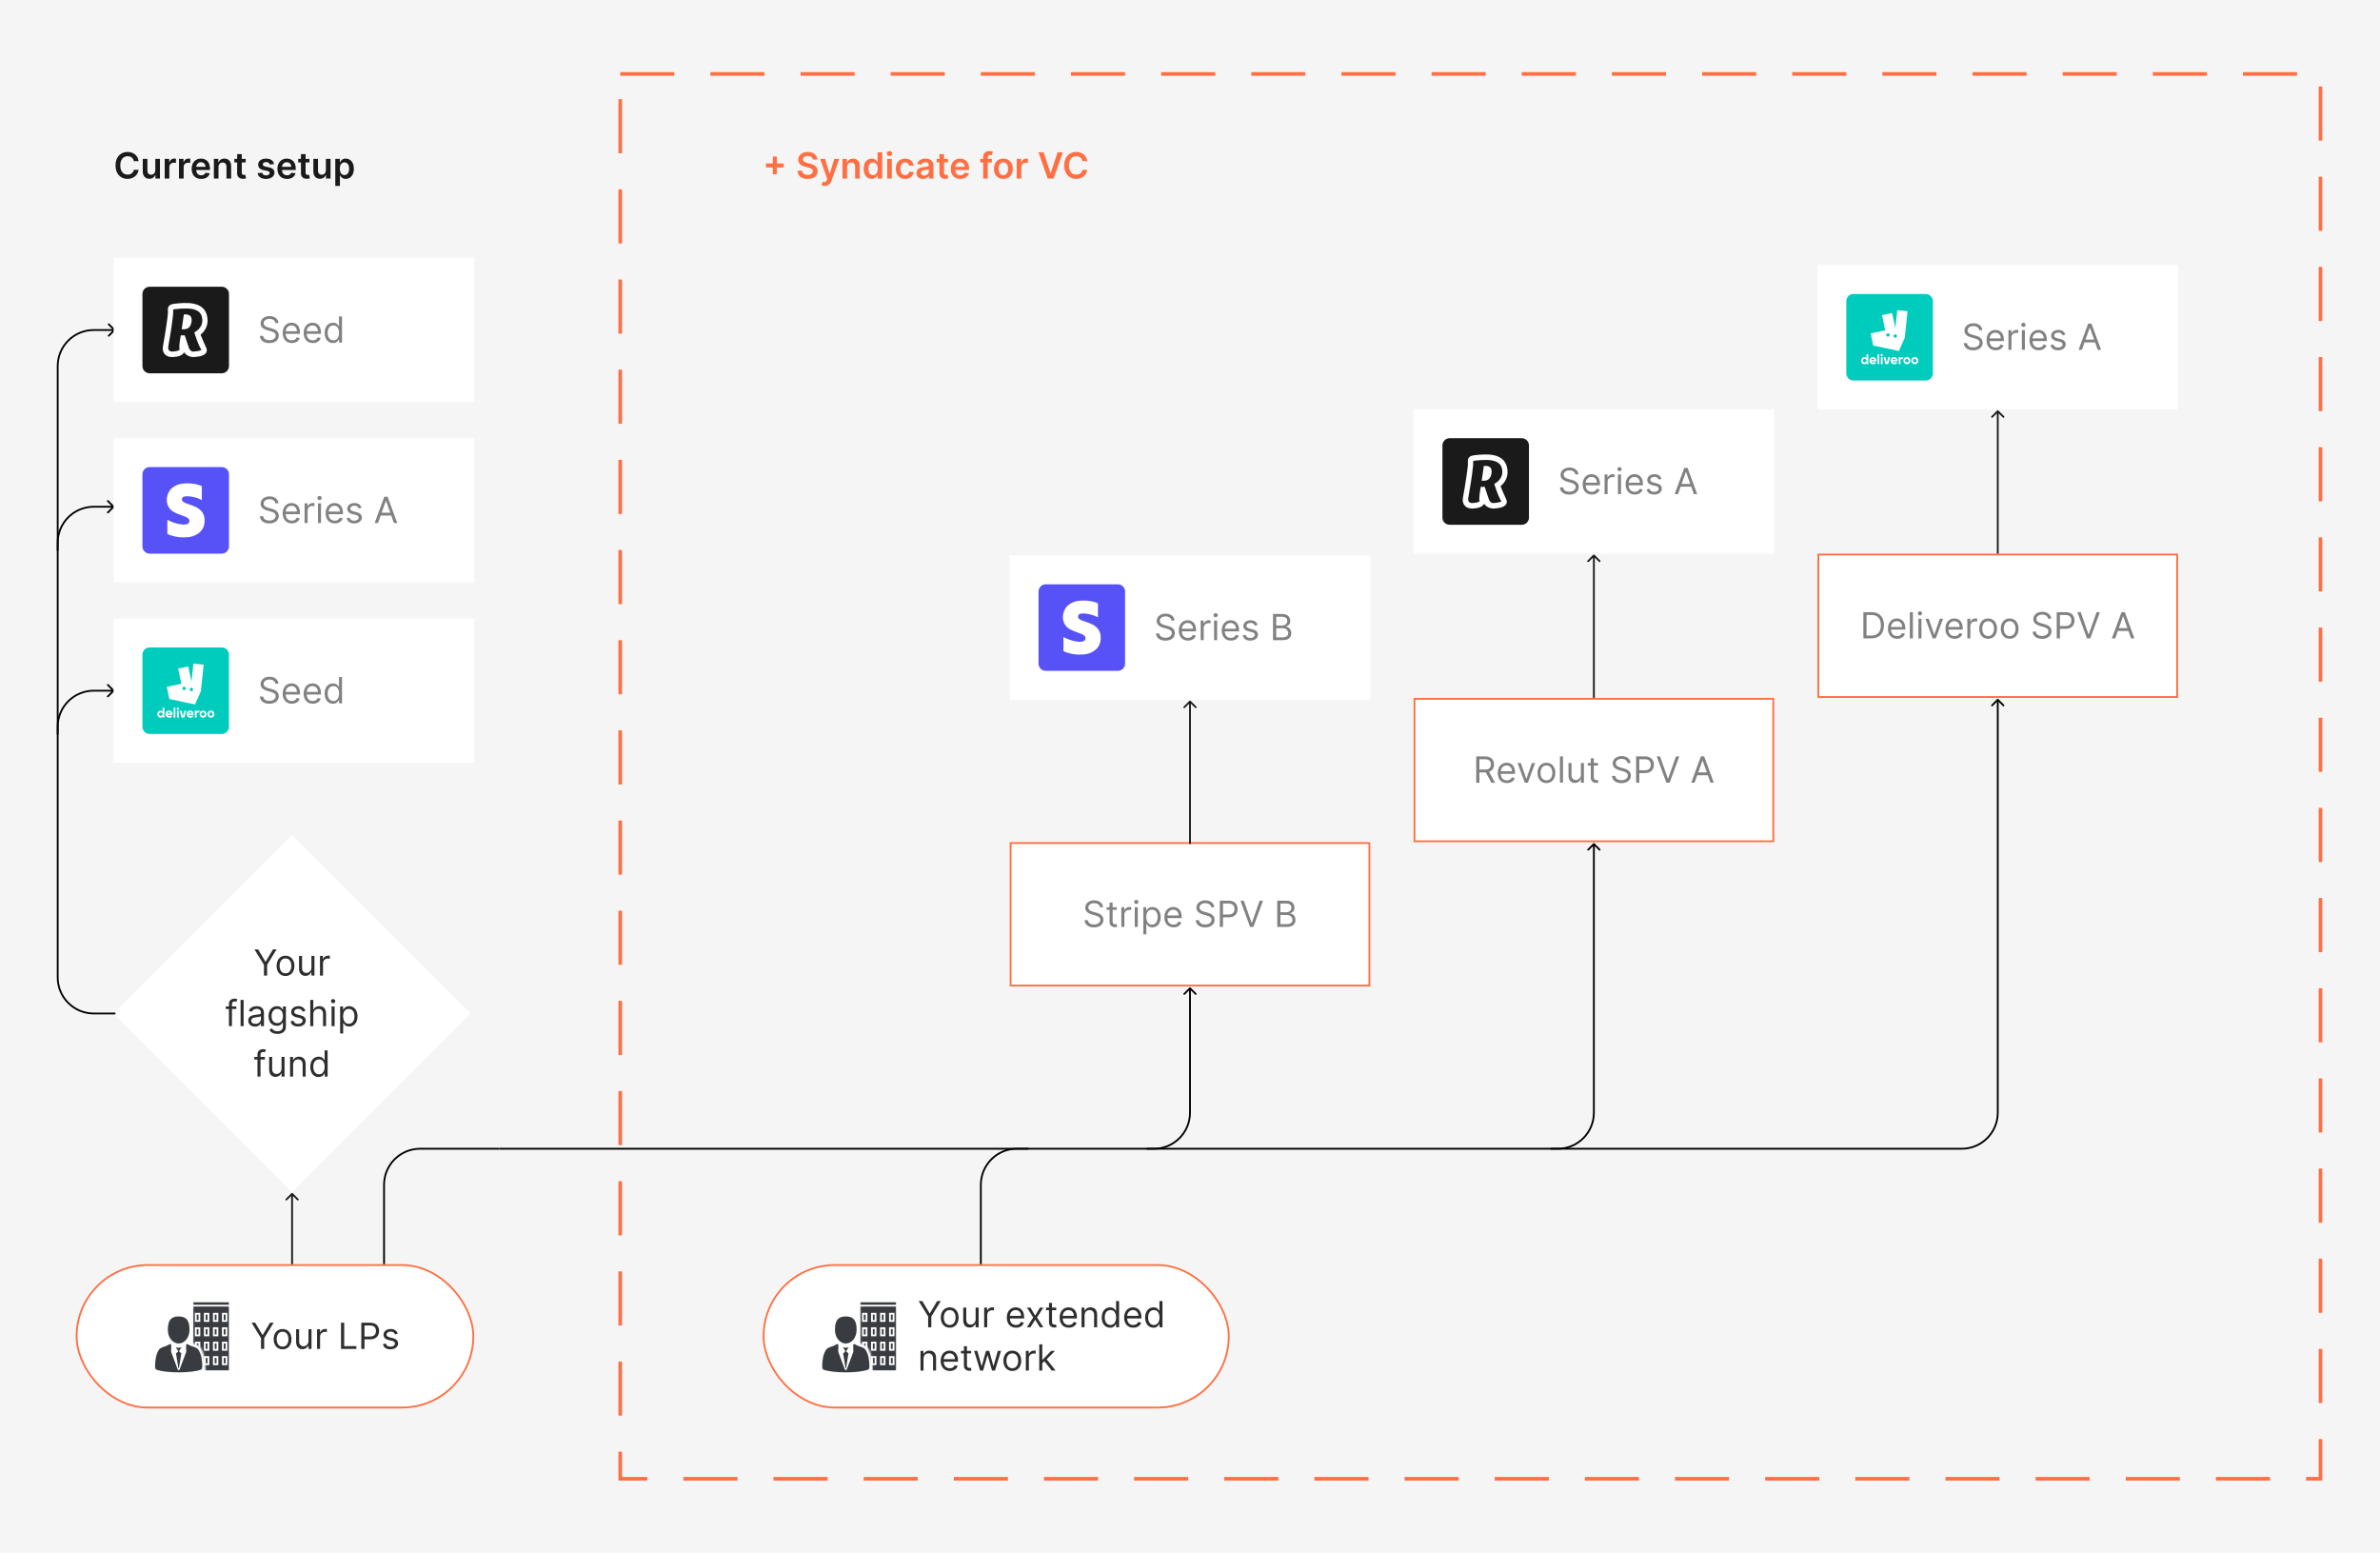
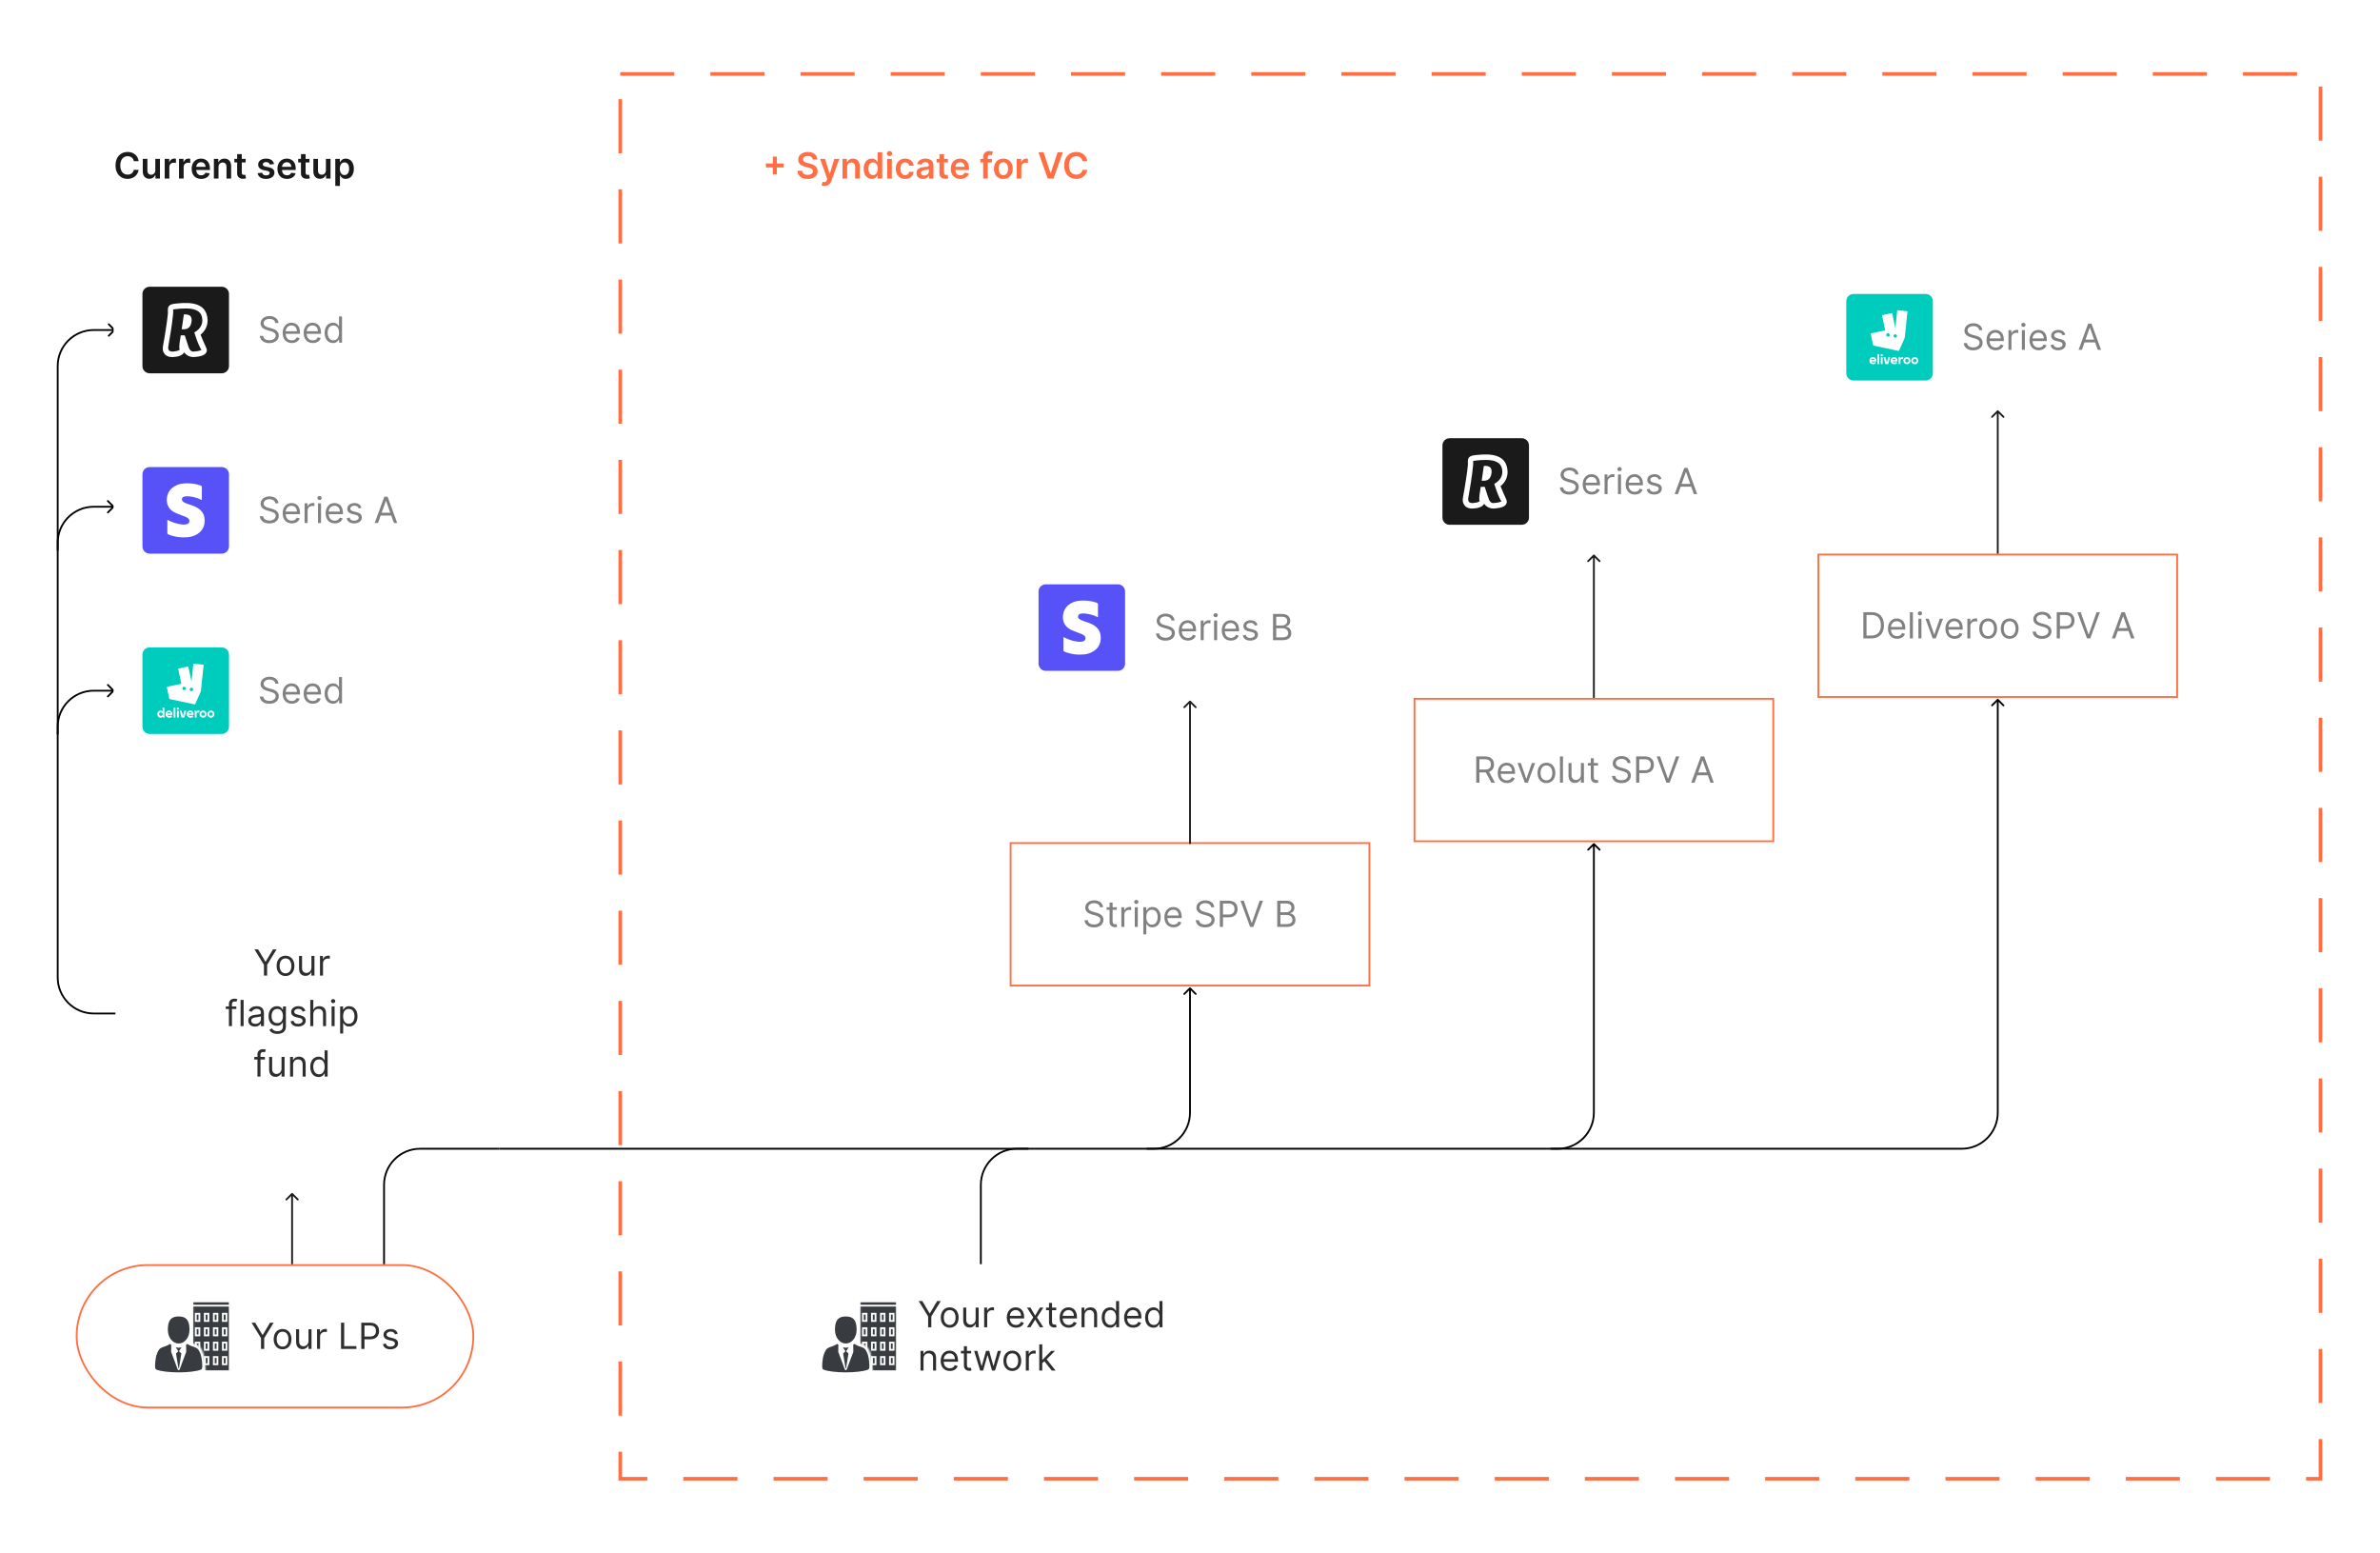
<svg xmlns="http://www.w3.org/2000/svg" width="1320" height="861" viewBox="0 0 1320 861" fill="none">
-   <rect width="1320" height="861" fill="#F5F5F5" />
  <rect x="344" y="41" width="943" height="779" stroke="#FF6F43" stroke-width="2" stroke-dasharray="30 20" />
  <rect x="423.5" y="701.5" width="258" height="79" rx="39.5" fill="white" />
  <path d="M482.183 757.143C482.079 754.877 481.951 751.286 479.972 748.349C479.972 748.349 479.407 747.579 478.069 747.068C478.069 747.068 475.162 746.183 473.824 745.226L473.213 745.645L473.28 749.618L469.611 759.415C469.53 759.629 469.325 759.771 469.097 759.771C468.869 759.771 468.664 759.629 468.583 759.415L464.915 749.618C464.915 749.618 464.983 745.657 464.982 745.645C464.99 745.678 464.369 745.226 464.369 745.226C463.033 746.183 460.125 747.068 460.125 747.068C458.787 747.579 458.223 748.349 458.223 748.349C456.244 751.286 456.114 754.877 456.01 757.143C455.938 758.708 456.267 759.292 456.679 759.459C461.798 761.514 476.392 761.514 481.513 759.459C481.927 759.294 482.253 758.708 482.183 757.143Z" fill="#383C40" />
  <path d="M469.228 747.332L469.062 747.336C468.529 747.336 467.99 747.232 467.462 747.05L468.916 749.276L467.611 750.535L468.955 758.693C468.966 758.764 469.026 758.814 469.098 758.814C469.168 758.814 469.229 758.764 469.241 758.693L470.585 750.535L469.278 749.276L470.712 747.083C470.244 747.22 469.749 747.311 469.228 747.332Z" fill="#383C40" />
  <path d="M469.096 745C472.409 745 475.096 741.642 475.096 737.5C475.096 733.358 474.214 730 469.096 730C463.978 730 463.096 733.358 463.096 737.5C463.096 741.642 465.782 745 469.096 745Z" fill="#383C40" />
  <mask id="mask0" maskUnits="userSpaceOnUse" x="477" y="722" width="21" height="38">
    <path d="M477.096 722V745C480.596 746 483.596 747 484.096 760H497.096V722H477.096Z" fill="black" />
  </mask>
  <g mask="url(#mask0)">
    <path d="M480.096 732H479.096V729H480.096V732Z" fill="#383C40" />
    <path d="M485.096 732H484.096V729H485.096V732Z" fill="#383C40" />
    <path d="M490.096 732H489.096V729H490.096V732Z" fill="#383C40" />
    <path d="M480.096 740H479.096V737H480.096V740Z" fill="#383C40" />
    <path d="M485.096 740H484.096V737H485.096V740Z" fill="#383C40" />
    <path d="M490.096 740H489.096V737H490.096V740Z" fill="#383C40" />
    <path d="M495.096 732H494.096V729H495.096V732Z" fill="#383C40" />
    <path d="M495.096 740H494.096V737H495.096V740Z" fill="#383C40" />
    <path d="M480.096 748H479.096V745H480.096V748Z" fill="#383C40" />
    <path d="M485.096 748H484.096V745H485.096V748Z" fill="#383C40" />
    <path d="M490.096 748H489.096V745H490.096V748Z" fill="#383C40" />
    <path d="M480.096 756H479.096V753H480.096V756Z" fill="#383C40" />
    <path d="M485.096 756H484.096V753H485.096V756Z" fill="#383C40" />
    <path d="M490.096 756H489.096V753H490.096V756Z" fill="#383C40" />
    <path d="M495.096 748H494.096V745H495.096V748Z" fill="#383C40" />
    <path d="M495.096 756H494.096V753H495.096V756Z" fill="#383C40" />
    <path fill-rule="evenodd" clip-rule="evenodd" d="M477.096 724.5H497.096V760H477.096V724.5ZM481.096 728H478.096V733H481.096V728ZM486.096 728H483.096V733H486.096V728ZM491.096 728H488.096V733H491.096V728ZM481.096 736H478.096V741H481.096V736ZM486.096 736H483.096V741H486.096V736ZM491.096 736H488.096V741H491.096V736ZM496.096 728H493.096V733H496.096V728ZM496.096 736H493.096V741H496.096V736ZM481.096 744H478.096V749H481.096V744ZM486.096 744H483.096V749H486.096V744ZM491.096 744H488.096V749H491.096V744ZM481.096 752H478.096V757H481.096V752ZM486.096 752H483.096V757H486.096V752ZM491.096 752H488.096V757H491.096V752ZM496.096 744H493.096V749H496.096V744ZM496.096 752H493.096V757H496.096V752Z" fill="#383C40" />
    <path d="M477.096 723.5H497.096V722H477.096V723.5Z" fill="#383C40" />
  </g>
  <path d="M509.511 721.455L514.767 730.006V736H516.528V730.006L521.784 721.455H519.767L515.733 728.244H515.562L511.528 721.455H509.511ZM526.724 736.227C529.678 736.227 531.667 733.983 531.667 730.602C531.667 727.193 529.678 724.949 526.724 724.949C523.769 724.949 521.781 727.193 521.781 730.602C521.781 733.983 523.769 736.227 526.724 736.227ZM526.724 734.722C524.479 734.722 523.457 732.79 523.457 730.602C523.457 728.415 524.479 726.455 526.724 726.455C528.968 726.455 529.991 728.415 529.991 730.602C529.991 732.79 528.968 734.722 526.724 734.722ZM541.1 731.54C541.1 733.585 539.538 734.523 538.288 734.523C536.896 734.523 535.902 733.5 535.902 731.909V725.091H534.225V732.023C534.225 734.807 535.703 736.142 537.748 736.142C539.396 736.142 540.475 735.261 540.987 734.153H541.1V736H542.777V725.091H541.1V731.54ZM545.847 736H547.523V729.097C547.523 727.619 548.688 726.54 550.278 726.54C550.726 726.54 551.188 726.625 551.301 726.653V724.949C551.109 724.935 550.669 724.92 550.42 724.92C549.114 724.92 547.977 725.659 547.58 726.739H547.466V725.091H545.847V736ZM563.487 736.227C565.703 736.227 567.322 735.119 567.833 733.472L566.214 733.017C565.788 734.153 564.801 734.722 563.487 734.722C561.52 734.722 560.163 733.45 560.085 731.114H568.004V730.403C568.004 726.341 565.589 724.949 563.316 724.949C560.362 724.949 558.402 727.278 558.402 730.631C558.402 733.983 560.333 736.227 563.487 736.227ZM560.085 729.665C560.199 727.967 561.399 726.455 563.316 726.455C565.135 726.455 566.299 727.818 566.299 729.665H560.085ZM571.511 725.091H569.579L573.045 730.545L569.579 736H571.511L574.124 731.767L576.738 736H578.67L575.147 730.545L578.67 725.091H576.738L574.124 729.551L571.511 725.091ZM585.806 725.091H583.476V722.477H581.8V725.091H580.152V726.511H581.8V733.33C581.8 735.233 583.334 736.142 584.755 736.142C585.38 736.142 585.777 736.028 586.005 735.943L585.664 734.438C585.522 734.466 585.294 734.523 584.925 734.523C584.186 734.523 583.476 734.295 583.476 732.875V726.511H585.806V725.091ZM592.784 736.227C595 736.227 596.619 735.119 597.13 733.472L595.511 733.017C595.085 734.153 594.098 734.722 592.784 734.722C590.816 734.722 589.46 733.45 589.382 731.114H597.301V730.403C597.301 726.341 594.886 724.949 592.613 724.949C589.659 724.949 587.699 727.278 587.699 730.631C587.699 733.983 589.63 736.227 592.784 736.227ZM589.382 729.665C589.495 727.967 590.696 726.455 592.613 726.455C594.431 726.455 595.596 727.818 595.596 729.665H589.382ZM601.527 729.438C601.527 727.534 602.706 726.455 604.311 726.455C605.866 726.455 606.811 727.47 606.811 729.182V736H608.487V729.068C608.487 726.284 607.002 724.949 604.794 724.949C603.146 724.949 602.123 725.688 601.612 726.795H601.47V725.091H599.85V736H601.527V729.438ZM615.669 736.227C617.771 736.227 618.482 734.92 618.851 734.324H619.05V736H620.669V721.455H618.993V726.824H618.851C618.482 726.256 617.828 724.949 615.697 724.949C612.942 724.949 611.038 727.136 611.038 730.574C611.038 734.04 612.942 736.227 615.669 736.227ZM615.896 734.722C613.794 734.722 612.714 732.875 612.714 730.545C612.714 728.244 613.766 726.455 615.896 726.455C617.942 726.455 619.021 728.102 619.021 730.545C619.021 733.017 617.913 734.722 615.896 734.722ZM628.545 736.227C630.761 736.227 632.381 735.119 632.892 733.472L631.273 733.017C630.847 734.153 629.859 734.722 628.545 734.722C626.578 734.722 625.222 733.45 625.143 731.114H633.062V730.403C633.062 726.341 630.648 724.949 628.375 724.949C625.42 724.949 623.46 727.278 623.46 730.631C623.46 733.983 625.392 736.227 628.545 736.227ZM625.143 729.665C625.257 727.967 626.457 726.455 628.375 726.455C630.193 726.455 631.358 727.818 631.358 729.665H625.143ZM639.732 736.227C641.834 736.227 642.544 734.92 642.913 734.324H643.112V736H644.732V721.455H643.055V726.824H642.913C642.544 726.256 641.891 724.949 639.76 724.949C637.004 724.949 635.101 727.136 635.101 730.574C635.101 734.04 637.004 736.227 639.732 736.227ZM639.959 734.722C637.857 734.722 636.777 732.875 636.777 730.545C636.777 728.244 637.828 726.455 639.959 726.455C642.004 726.455 643.084 728.102 643.084 730.545C643.084 733.017 641.976 734.722 639.959 734.722ZM512.21 753.438C512.21 751.534 513.389 750.455 514.994 750.455C516.55 750.455 517.494 751.47 517.494 753.182V760H519.17V753.068C519.17 750.284 517.686 748.949 515.477 748.949C513.83 748.949 512.807 749.688 512.295 750.795H512.153V749.091H510.534V760H512.21V753.438ZM526.807 760.227C529.023 760.227 530.642 759.119 531.154 757.472L529.534 757.017C529.108 758.153 528.121 758.722 526.807 758.722C524.84 758.722 523.483 757.45 523.405 755.114H531.324V754.403C531.324 750.341 528.909 748.949 526.637 748.949C523.682 748.949 521.722 751.278 521.722 754.631C521.722 757.983 523.654 760.227 526.807 760.227ZM523.405 753.665C523.519 751.967 524.719 750.455 526.637 750.455C528.455 750.455 529.62 751.818 529.62 753.665H523.405ZM538.618 749.091H536.289V746.477H534.613V749.091H532.965V750.511H534.613V757.33C534.613 759.233 536.147 760.142 537.567 760.142C538.192 760.142 538.59 760.028 538.817 759.943L538.476 758.438C538.334 758.466 538.107 758.523 537.738 758.523C536.999 758.523 536.289 758.295 536.289 756.875V750.511H538.618V749.091ZM543.611 760H545.259L547.645 751.619H547.816L550.202 760H551.85L555.174 749.091H553.412L551.054 757.415H550.941L548.64 749.091H546.85L544.52 757.443H544.407L542.049 749.091H540.287L543.611 760ZM561.45 760.227C564.405 760.227 566.393 757.983 566.393 754.602C566.393 751.193 564.405 748.949 561.45 748.949C558.496 748.949 556.507 751.193 556.507 754.602C556.507 757.983 558.496 760.227 561.45 760.227ZM561.45 758.722C559.206 758.722 558.183 756.79 558.183 754.602C558.183 752.415 559.206 750.455 561.45 750.455C563.695 750.455 564.717 752.415 564.717 754.602C564.717 756.79 563.695 758.722 561.45 758.722ZM568.952 760H570.628V753.097C570.628 751.619 571.793 750.54 573.384 750.54C573.831 750.54 574.293 750.625 574.407 750.653V748.949C574.215 748.935 573.775 748.92 573.526 748.92C572.219 748.92 571.083 749.659 570.685 750.739H570.571V749.091H568.952V760ZM576.393 760H578.07V755.916L579.241 754.83L583.325 760H585.456L580.506 753.75L585.115 749.091H583.041L578.268 753.949H578.07V745.455H576.393V760Z" fill="#2E2E2E" />
-   <rect x="423.5" y="701.5" width="258" height="79" rx="39.5" stroke="#FF6F43" />
-   <rect x="42.5" y="701.5" width="220" height="79" rx="39.5" fill="white" />
  <path d="M112.183 757.143C112.079 754.877 111.951 751.286 109.972 748.349C109.972 748.349 109.407 747.579 108.069 747.068C108.069 747.068 105.162 746.183 103.824 745.226L103.213 745.645L103.28 749.618L99.611 759.415C99.531 759.629 99.326 759.771 99.097 759.771C98.869 759.771 98.664 759.629 98.583 759.415L94.915 749.618C94.915 749.618 94.983 745.657 94.982 745.645C94.99 745.678 94.369 745.226 94.369 745.226C93.033 746.183 90.125 747.068 90.125 747.068C88.787 747.579 88.222 748.349 88.222 748.349C86.245 751.286 86.114 754.877 86.01 757.143C85.938 758.708 86.267 759.292 86.679 759.459C91.798 761.514 106.392 761.514 111.513 759.459C111.927 759.294 112.253 758.708 112.183 757.143Z" fill="#383C40" />
  <path d="M99.228 747.332L99.063 747.336C98.529 747.336 97.991 747.232 97.462 747.05L98.917 749.276L97.612 750.535L98.955 758.693C98.966 758.764 99.027 758.814 99.099 758.814C99.169 758.814 99.229 758.764 99.242 758.693L100.585 750.535L99.279 749.276L100.712 747.083C100.244 747.22 99.749 747.311 99.228 747.332Z" fill="#383C40" />
  <path d="M99.096 745C102.409 745 105.096 741.642 105.096 737.5C105.096 733.358 104.214 730 99.096 730C93.978 730 93.096 733.358 93.096 737.5C93.096 741.642 95.782 745 99.096 745Z" fill="#383C40" />
  <mask id="mask1" maskUnits="userSpaceOnUse" x="107" y="722" width="21" height="38">
    <path d="M107.096 722V745C110.596 746 113.596 747 114.096 760H127.096V722H107.096Z" fill="black" />
  </mask>
  <g mask="url(#mask1)">
    <path d="M110.096 732H109.096V729H110.096V732Z" fill="#383C40" />
    <path d="M115.096 732H114.096V729H115.096V732Z" fill="#383C40" />
    <path d="M120.096 732H119.096V729H120.096V732Z" fill="#383C40" />
    <path d="M110.096 740H109.096V737H110.096V740Z" fill="#383C40" />
    <path d="M115.096 740H114.096V737H115.096V740Z" fill="#383C40" />
    <path d="M120.096 740H119.096V737H120.096V740Z" fill="#383C40" />
    <path d="M125.096 732H124.096V729H125.096V732Z" fill="#383C40" />
    <path d="M125.096 740H124.096V737H125.096V740Z" fill="#383C40" />
    <path d="M110.096 748H109.096V745H110.096V748Z" fill="#383C40" />
    <path d="M115.096 748H114.096V745H115.096V748Z" fill="#383C40" />
    <path d="M120.096 748H119.096V745H120.096V748Z" fill="#383C40" />
    <path d="M110.096 756H109.096V753H110.096V756Z" fill="#383C40" />
    <path d="M115.096 756H114.096V753H115.096V756Z" fill="#383C40" />
    <path d="M120.096 756H119.096V753H120.096V756Z" fill="#383C40" />
    <path d="M125.096 748H124.096V745H125.096V748Z" fill="#383C40" />
    <path d="M125.096 756H124.096V753H125.096V756Z" fill="#383C40" />
    <path fill-rule="evenodd" clip-rule="evenodd" d="M107.096 724.5H127.096V760H107.096V724.5ZM111.096 728H108.096V733H111.096V728ZM116.096 728H113.096V733H116.096V728ZM121.096 728H118.096V733H121.096V728ZM111.096 736H108.096V741H111.096V736ZM116.096 736H113.096V741H116.096V736ZM121.096 736H118.096V741H121.096V736ZM126.096 728H123.096V733H126.096V728ZM126.096 736H123.096V741H126.096V736ZM111.096 744H108.096V749H111.096V744ZM116.096 744H113.096V749H116.096V744ZM121.096 744H118.096V749H121.096V744ZM111.096 752H108.096V757H111.096V752ZM116.096 752H113.096V757H116.096V752ZM121.096 752H118.096V757H121.096V752ZM126.096 744H123.096V749H126.096V744ZM126.096 752H123.096V757H126.096V752Z" fill="#383C40" />
    <path d="M107.096 723.5H127.096V722H107.096V723.5Z" fill="#383C40" />
  </g>
  <path d="M139.511 733.455L144.767 742.006V748H146.528V742.006L151.784 733.455H149.767L145.733 740.244H145.562L141.528 733.455H139.511ZM156.724 748.227C159.678 748.227 161.667 745.983 161.667 742.602C161.667 739.193 159.678 736.949 156.724 736.949C153.769 736.949 151.781 739.193 151.781 742.602C151.781 745.983 153.769 748.227 156.724 748.227ZM156.724 746.722C154.479 746.722 153.457 744.79 153.457 742.602C153.457 740.415 154.479 738.455 156.724 738.455C158.968 738.455 159.991 740.415 159.991 742.602C159.991 744.79 158.968 746.722 156.724 746.722ZM171.1 743.54C171.1 745.585 169.538 746.523 168.288 746.523C166.896 746.523 165.902 745.5 165.902 743.909V737.091H164.225V744.023C164.225 746.807 165.703 748.142 167.748 748.142C169.396 748.142 170.475 747.261 170.987 746.153H171.1V748H172.777V737.091H171.1V743.54ZM175.847 748H177.523V741.097C177.523 739.619 178.688 738.54 180.278 738.54C180.726 738.54 181.188 738.625 181.301 738.653V736.949C181.109 736.935 180.669 736.92 180.42 736.92C179.114 736.92 177.977 737.659 177.58 738.739H177.466V737.091H175.847V748ZM189.14 748H197.663V746.438H190.902V733.455H189.14V748ZM200.39 748H202.152V742.688H205.333C208.721 742.688 210.248 740.628 210.248 738.057C210.248 735.486 208.721 733.455 205.305 733.455H200.39V748ZM202.152 741.125V735.017H205.248C207.613 735.017 208.515 736.31 208.515 738.057C208.515 739.804 207.613 741.125 205.277 741.125H202.152ZM220.586 739.534C220.06 737.986 218.881 736.949 216.722 736.949C214.421 736.949 212.716 738.256 212.716 740.102C212.716 741.608 213.611 742.616 215.614 743.085L217.432 743.511C218.533 743.767 219.051 744.293 219.051 745.045C219.051 745.983 218.057 746.75 216.495 746.75C215.124 746.75 214.265 746.161 213.966 744.989L212.375 745.386C212.766 747.24 214.293 748.227 216.523 748.227C219.059 748.227 220.784 746.842 220.784 744.96C220.784 743.44 219.833 742.482 217.887 742.006L216.267 741.608C214.975 741.288 214.392 740.855 214.392 740.017C214.392 739.08 215.387 738.398 216.722 738.398C218.185 738.398 218.789 739.207 219.08 739.96L220.586 739.534Z" fill="#2E2E2E" />
  <rect x="42.5" y="701.5" width="220" height="79" rx="39.5" stroke="#FF6F43" />
  <rect x="63" y="561.995" width="140" height="140" transform="rotate(-45 63 561.995)" fill="white" />
  <path d="M141.134 526.455L146.39 535.006V541H148.151V535.006L153.407 526.455H151.39L147.356 533.244H147.186L143.151 526.455H141.134ZM158.347 541.227C161.301 541.227 163.29 538.983 163.29 535.602C163.29 532.193 161.301 529.949 158.347 529.949C155.392 529.949 153.404 532.193 153.404 535.602C153.404 538.983 155.392 541.227 158.347 541.227ZM158.347 539.722C156.102 539.722 155.08 537.79 155.08 535.602C155.08 533.415 156.102 531.455 158.347 531.455C160.591 531.455 161.614 533.415 161.614 535.602C161.614 537.79 160.591 539.722 158.347 539.722ZM172.724 536.54C172.724 538.585 171.161 539.523 169.911 539.523C168.519 539.523 167.525 538.5 167.525 536.909V530.091H165.849V537.023C165.849 539.807 167.326 541.142 169.371 541.142C171.019 541.142 172.099 540.261 172.61 539.153H172.724V541H174.4V530.091H172.724V536.54ZM177.47 541H179.146V534.097C179.146 532.619 180.311 531.54 181.901 531.54C182.349 531.54 182.811 531.625 182.924 531.653V529.949C182.732 529.935 182.292 529.92 182.044 529.92C180.737 529.92 179.6 530.659 179.203 531.739H179.089V530.091H177.47V541ZM131.087 558.091H128.644V556.983C128.644 555.903 129.099 555.335 130.207 555.335C130.69 555.335 130.974 555.449 131.144 555.506L131.627 554.057C131.371 553.943 130.86 553.773 130.036 553.773C128.474 553.773 126.968 554.71 126.968 556.585V558.091H125.207V559.511H126.968V569H128.644V559.511H131.087V558.091ZM135.113 554.455H133.436V569H135.113V554.455ZM141.393 569.256C143.296 569.256 144.29 568.233 144.631 567.523H144.717V569H146.393V561.812C146.393 558.347 143.751 557.949 142.359 557.949C140.711 557.949 138.836 558.517 137.984 560.506L139.575 561.074C139.944 560.278 140.817 559.426 142.415 559.426C143.957 559.426 144.717 560.243 144.717 561.642V561.699C144.717 562.509 143.893 562.438 141.904 562.693C139.88 562.956 137.671 563.403 137.671 565.903C137.671 568.034 139.319 569.256 141.393 569.256ZM141.648 567.75C140.313 567.75 139.347 567.153 139.347 565.989C139.347 564.71 140.512 564.312 141.819 564.142C142.529 564.057 144.433 563.858 144.717 563.517V565.051C144.717 566.415 143.637 567.75 141.648 567.75ZM153.855 573.318C156.469 573.318 158.571 572.125 158.571 569.312V558.091H156.952V559.824H156.782C156.412 559.256 155.73 557.949 153.6 557.949C150.844 557.949 148.941 560.136 148.941 563.489C148.941 566.898 150.929 568.83 153.571 568.83C155.702 568.83 156.384 567.58 156.753 566.983H156.895V569.199C156.895 571.017 155.617 571.841 153.855 571.841C151.874 571.841 151.178 570.797 150.73 570.193L149.395 571.131C150.077 572.274 151.419 573.318 153.855 573.318ZM153.799 567.324C151.696 567.324 150.617 565.733 150.617 563.46C150.617 561.244 151.668 559.455 153.799 559.455C155.844 559.455 156.924 561.102 156.924 563.46C156.924 565.875 155.816 567.324 153.799 567.324ZM169.367 560.534C168.841 558.986 167.662 557.949 165.503 557.949C163.202 557.949 161.498 559.256 161.498 561.102C161.498 562.608 162.392 563.616 164.395 564.085L166.213 564.511C167.314 564.767 167.833 565.293 167.833 566.045C167.833 566.983 166.838 567.75 165.276 567.75C163.905 567.75 163.046 567.161 162.748 565.989L161.157 566.386C161.547 568.24 163.074 569.227 165.304 569.227C167.84 569.227 169.566 567.842 169.566 565.96C169.566 564.44 168.614 563.482 166.668 563.006L165.049 562.608C163.756 562.288 163.174 561.855 163.174 561.017C163.174 560.08 164.168 559.398 165.503 559.398C166.966 559.398 167.57 560.207 167.861 560.96L169.367 560.534ZM173.765 562.438C173.765 560.534 174.979 559.455 176.634 559.455C178.211 559.455 179.163 560.449 179.163 562.182V569H180.839V562.068C180.839 559.263 179.347 557.949 177.117 557.949C175.398 557.949 174.418 558.666 173.907 559.795H173.765V554.455H172.089V569H173.765V562.438ZM183.905 569H185.581V558.091H183.905V569ZM184.757 556.273C185.411 556.273 185.951 555.761 185.951 555.136C185.951 554.511 185.411 554 184.757 554C184.104 554 183.564 554.511 183.564 555.136C183.564 555.761 184.104 556.273 184.757 556.273ZM188.651 573.091H190.327V567.324H190.469C190.839 567.92 191.549 569.227 193.651 569.227C196.379 569.227 198.282 567.04 198.282 563.574C198.282 560.136 196.379 557.949 193.623 557.949C191.492 557.949 190.839 559.256 190.469 559.824H190.271V558.091H188.651V573.091ZM190.299 563.545C190.299 561.102 191.379 559.455 193.424 559.455C195.555 559.455 196.606 561.244 196.606 563.545C196.606 565.875 195.526 567.722 193.424 567.722C191.407 567.722 190.299 566.017 190.299 563.545ZM146.917 586.091H144.474V584.983C144.474 583.903 144.929 583.335 146.037 583.335C146.52 583.335 146.804 583.449 146.974 583.506L147.457 582.057C147.202 581.943 146.69 581.773 145.866 581.773C144.304 581.773 142.798 582.71 142.798 584.585V586.091H141.037V587.511H142.798V597H144.474V587.511H146.917V586.091ZM156.142 592.54C156.142 594.585 154.579 595.523 153.329 595.523C151.937 595.523 150.943 594.5 150.943 592.909V586.091H149.267V593.023C149.267 595.807 150.744 597.142 152.789 597.142C154.437 597.142 155.517 596.261 156.028 595.153H156.142V597H157.818V586.091H156.142V592.54ZM162.564 590.438C162.564 588.534 163.743 587.455 165.348 587.455C166.903 587.455 167.848 588.47 167.848 590.182V597H169.524V590.068C169.524 587.284 168.04 585.949 165.831 585.949C164.183 585.949 163.16 586.688 162.649 587.795H162.507V586.091H160.888V597H162.564V590.438ZM176.706 597.227C178.808 597.227 179.519 595.92 179.888 595.324H180.087V597H181.706V582.455H180.03V587.824H179.888C179.519 587.256 178.865 585.949 176.735 585.949C173.979 585.949 172.075 588.136 172.075 591.574C172.075 595.04 173.979 597.227 176.706 597.227ZM176.933 595.722C174.831 595.722 173.752 593.875 173.752 591.545C173.752 589.244 174.803 587.455 176.933 587.455C178.979 587.455 180.058 589.102 180.058 591.545C180.058 594.017 178.95 595.722 176.933 595.722Z" fill="#2E2E2E" />
  <path d="M63.846 183.354C64.041 183.158 64.041 182.842 63.846 182.646L60.664 179.464C60.468 179.269 60.152 179.269 59.956 179.464C59.761 179.66 59.761 179.976 59.956 180.172L62.785 183L59.956 185.828C59.761 186.024 59.761 186.34 59.956 186.536C60.152 186.731 60.468 186.731 60.664 186.536L63.846 183.354ZM52 183.5H63.492V182.5H52V183.5ZM64 561.5H52V562.5H64V561.5ZM32.5 542V203H31.5V542H32.5ZM52 561.5C41.23 561.5 32.5 552.77 32.5 542H31.5C31.5 553.322 40.678 562.5 52 562.5V561.5ZM52 182.5C40.678 182.5 31.5 191.678 31.5 203H32.5C32.5 192.23 41.23 183.5 52 183.5V182.5Z" fill="black" />
  <path d="M63.354 281.354C63.549 281.158 63.549 280.842 63.354 280.646L60.172 277.464C59.976 277.269 59.66 277.269 59.465 277.464C59.269 277.66 59.269 277.976 59.465 278.172L62.293 281L59.465 283.828C59.269 284.024 59.269 284.34 59.465 284.536C59.66 284.731 59.976 284.731 60.172 284.536L63.354 281.354ZM52 281.5H63V280.5H52V281.5ZM32.5 305.312V301H31.5V305.312H32.5ZM52 280.5C40.678 280.5 31.5 289.678 31.5 301H32.5C32.5 290.23 41.23 281.5 52 281.5V280.5Z" fill="black" />
  <path d="M63.354 383.354C63.549 383.158 63.549 382.842 63.354 382.646L60.172 379.464C59.976 379.269 59.66 379.269 59.465 379.464C59.269 379.66 59.269 379.976 59.465 380.172L62.293 383L59.465 385.828C59.269 386.024 59.269 386.34 59.465 386.536C59.66 386.731 59.976 386.731 60.172 386.536L63.354 383.354ZM52 383.5H63V382.5H52V383.5ZM32.5 407.312V403H31.5V407.312H32.5ZM52 382.5C40.678 382.5 31.5 391.678 31.5 403H32.5C32.5 392.23 41.23 383.5 52 383.5V382.5Z" fill="black" />
  <rect width="200" height="80" transform="translate(63 143)" fill="white" />
  <path d="M79 163C79 160.791 80.791 159 83 159L123 159C125.209 159 127 160.791 127 163L127 203C127 205.209 125.209 207 123 207L83 207C80.791 207 79 205.209 79 203L79 163Z" fill="#1A1A1A" />
  <path d="M115.135 177.461C115.229 180.584 113.784 183.568 111.308 185.495C111.234 185.557 111.23 185.601 111.263 185.683C112.199 188.12 113.324 190.48 114.375 192.868C114.638 193.452 114.786 194.04 114.663 194.677C114.096 197.494 109.99 197.747 107.646 197.987C105.54 198.085 103.348 197.138 102.149 195.375C100.905 197.473 98.191 197.828 95.953 197.987C94.34 198.069 92.628 197.771 91.507 196.514C90.304 195.232 90.021 193.419 90.419 191.754C90.735 189.974 91.055 188.19 91.355 186.406C91.975 182.393 92.669 178.38 93.075 174.334C93.244 173.13 92.969 171.901 93.198 170.705C93.847 168.37 96.664 168.504 98.618 168.235C106.131 167.488 114.72 168.023 115.135 177.461ZM111.801 193.999C111.427 193.64 111.202 193.203 110.972 192.754C109.658 190.092 108.668 187.279 107.786 184.45C107.7 184.271 108.369 184.009 108.512 183.866C111.156 182.209 112.725 179.457 112.097 176.318C111.436 171.738 106.825 171.035 102.945 171.06C100.983 171.023 99.028 171.203 97.082 171.444C96.889 171.505 95.941 171.525 96.023 171.77C96.076 172.587 96.076 173.399 96.003 174.216C95.719 177.449 95.198 180.658 94.722 183.87C94.311 186.593 93.835 189.304 93.359 192.019C93.276 192.505 93.244 192.991 93.346 193.476C93.523 194.603 94.726 195.032 95.748 194.958C97.07 194.832 98.544 194.73 99.673 193.97C98.967 192.182 100.038 188.051 100.244 185.969C100.946 185.969 101.648 185.973 102.35 185.965C102.436 185.965 102.469 185.993 102.494 186.071C102.736 186.806 102.978 187.541 103.224 188.275C103.709 189.733 104.197 191.186 104.674 192.644C105.027 193.819 105.951 195.052 107.31 194.962C108.829 194.844 110.43 194.709 111.801 193.999Z" fill="white" />
  <path d="M100.753 182.585C100.806 182.234 100.86 181.899 100.909 181.565C101.036 180.72 101.163 179.875 101.291 179.025C101.41 178.201 101.529 177.38 101.648 176.556C101.746 175.857 101.849 175.155 101.948 174.457C101.956 174.408 101.956 174.367 102.026 174.363C102.699 174.322 103.372 174.322 104.033 174.465C104.633 174.596 105.175 174.833 105.598 175.294C105.955 175.682 106.144 176.151 106.234 176.662C106.361 177.397 106.283 178.123 106.144 178.85C106.012 179.523 105.807 180.173 105.454 180.769C104.875 181.752 104.005 182.316 102.884 182.504C102.358 182.593 101.829 182.593 101.299 182.585C101.118 182.581 100.942 182.585 100.753 182.585Z" fill="white" />
  <path opacity="0.6" d="M152.716 179.091H154.42C154.342 176.896 152.318 175.256 149.506 175.256C146.722 175.256 144.534 176.875 144.534 179.318C144.534 181.278 145.955 182.443 148.227 183.097L150.017 183.608C151.551 184.034 152.915 184.574 152.915 186.023C152.915 187.614 151.381 188.665 149.364 188.665C147.631 188.665 146.097 187.898 145.955 186.25H144.136C144.307 188.636 146.239 190.256 149.364 190.256C152.716 190.256 154.619 188.409 154.619 186.051C154.619 183.324 152.034 182.443 150.528 182.045L149.051 181.648C147.972 181.364 146.239 180.795 146.239 179.233C146.239 177.841 147.517 176.818 149.449 176.818C151.21 176.818 152.545 177.656 152.716 179.091ZM161.862 190.227C164.078 190.227 165.697 189.119 166.208 187.472L164.589 187.017C164.163 188.153 163.176 188.722 161.862 188.722C159.895 188.722 158.538 187.45 158.46 185.114H166.379V184.403C166.379 180.341 163.964 178.949 161.691 178.949C158.737 178.949 156.777 181.278 156.777 184.631C156.777 187.983 158.708 190.227 161.862 190.227ZM158.46 183.665C158.574 181.967 159.774 180.455 161.691 180.455C163.51 180.455 164.674 181.818 164.674 183.665H158.46ZM173.502 190.227C175.718 190.227 177.338 189.119 177.849 187.472L176.23 187.017C175.804 188.153 174.816 188.722 173.502 188.722C171.535 188.722 170.179 187.45 170.1 185.114H178.02V184.403C178.02 180.341 175.605 178.949 173.332 178.949C170.377 178.949 168.417 181.278 168.417 184.631C168.417 187.983 170.349 190.227 173.502 190.227ZM170.1 183.665C170.214 181.967 171.414 180.455 173.332 180.455C175.15 180.455 176.315 181.818 176.315 183.665H170.1ZM184.689 190.227C186.791 190.227 187.501 188.92 187.87 188.324H188.069V190H189.689L189.689 175.455H188.012L188.012 180.824H187.87C187.501 180.256 186.848 178.949 184.717 178.949C181.961 178.949 180.058 181.136 180.058 184.574C180.058 188.04 181.961 190.227 184.689 190.227ZM184.916 188.722C182.814 188.722 181.734 186.875 181.734 184.545C181.734 182.244 182.785 180.455 184.916 180.455C186.961 180.455 188.041 182.102 188.041 184.545C188.041 187.017 186.933 188.722 184.916 188.722Z" fill="#2E2E2E" />
  <rect width="200" height="80" transform="translate(784 227)" fill="white" />
  <path d="M800 247C800 244.791 801.791 243 804 243L844 243C846.209 243 848 244.791 848 247L848 287C848 289.209 846.209 291 844 291L804 291C801.791 291 800 289.209 800 287L800 247Z" fill="#1A1A1A" />
  <path d="M836.135 261.461C836.229 264.584 834.784 267.568 832.308 269.495C832.234 269.557 832.23 269.601 832.263 269.683C833.199 272.12 834.324 274.48 835.375 276.868C835.638 277.452 835.786 278.04 835.663 278.677C835.096 281.494 830.99 281.747 828.646 281.987C826.54 282.085 824.348 281.138 823.149 279.375C821.905 281.473 819.191 281.828 816.953 281.987C815.34 282.069 813.628 281.771 812.507 280.514C811.304 279.232 811.021 277.419 811.419 275.754C811.735 273.974 812.055 272.19 812.355 270.406C812.975 266.393 813.669 262.38 814.075 258.334C814.244 257.13 813.969 255.901 814.199 254.705C814.847 252.37 817.664 252.504 819.618 252.235C827.131 251.488 835.72 252.023 836.135 261.461ZM832.801 277.999C832.427 277.64 832.202 277.203 831.972 276.754C830.658 274.092 829.668 271.279 828.786 268.45C828.7 268.271 829.369 268.009 829.512 267.866C832.156 266.209 833.725 263.457 833.097 260.318C832.436 255.738 827.825 255.035 823.945 255.06C821.983 255.023 820.028 255.203 818.082 255.444C817.889 255.505 816.941 255.525 817.023 255.77C817.077 256.587 817.077 257.399 817.003 258.216C816.719 261.449 816.198 264.658 815.722 267.87C815.311 270.593 814.835 273.304 814.359 276.019C814.277 276.505 814.244 276.991 814.346 277.476C814.523 278.603 815.726 279.032 816.748 278.958C818.07 278.832 819.544 278.73 820.673 277.97C819.967 276.182 821.038 272.051 821.244 269.969C821.946 269.969 822.648 269.973 823.35 269.965C823.436 269.965 823.469 269.993 823.494 270.071C823.736 270.806 823.978 271.541 824.224 272.275C824.709 273.733 825.197 275.186 825.674 276.644C826.027 277.819 826.951 279.052 828.31 278.962C829.829 278.844 831.43 278.709 832.801 277.999Z" fill="white" />
  <path d="M821.753 266.585C821.806 266.234 821.86 265.899 821.909 265.565C822.036 264.72 822.163 263.875 822.291 263.025C822.41 262.201 822.529 261.38 822.648 260.556C822.746 259.857 822.849 259.155 822.948 258.457C822.956 258.408 822.956 258.367 823.026 258.363C823.699 258.322 824.372 258.322 825.033 258.465C825.633 258.596 826.175 258.833 826.598 259.294C826.955 259.682 827.144 260.151 827.234 260.662C827.361 261.397 827.283 262.123 827.144 262.85C827.012 263.523 826.807 264.173 826.454 264.769C825.875 265.752 825.005 266.316 823.884 266.504C823.358 266.593 822.829 266.593 822.299 266.585C822.118 266.581 821.942 266.585 821.753 266.585Z" fill="white" />
  <path opacity="0.6" d="M873.716 263.091H875.42C875.342 260.896 873.318 259.256 870.506 259.256C867.722 259.256 865.534 260.875 865.534 263.318C865.534 265.278 866.955 266.443 869.227 267.097L871.017 267.608C872.551 268.034 873.915 268.574 873.915 270.023C873.915 271.614 872.381 272.665 870.364 272.665C868.631 272.665 867.097 271.898 866.955 270.25H865.136C865.307 272.636 867.239 274.256 870.364 274.256C873.716 274.256 875.619 272.409 875.619 270.051C875.619 267.324 873.034 266.443 871.528 266.045L870.051 265.648C868.972 265.364 867.239 264.795 867.239 263.233C867.239 261.841 868.517 260.818 870.449 260.818C872.21 260.818 873.545 261.656 873.716 263.091ZM882.862 274.227C885.078 274.227 886.697 273.119 887.208 271.472L885.589 271.017C885.163 272.153 884.176 272.722 882.862 272.722C880.895 272.722 879.538 271.45 879.46 269.114L887.379 269.114V268.403C887.379 264.341 884.964 262.949 882.691 262.949C879.737 262.949 877.777 265.278 877.777 268.631C877.777 271.983 879.708 274.227 882.862 274.227ZM879.46 267.665C879.574 265.967 880.774 264.455 882.691 264.455C884.51 264.455 885.674 265.818 885.674 267.665L879.46 267.665ZM889.929 274H891.605V267.097C891.605 265.619 892.77 264.54 894.36 264.54C894.808 264.54 895.27 264.625 895.383 264.653V262.949C895.191 262.935 894.751 262.92 894.502 262.92C893.196 262.92 892.059 263.659 891.662 264.739H891.548V263.091H889.929V274ZM897.37 274H899.046V263.091H897.37V274ZM898.222 261.273C898.876 261.273 899.415 260.761 899.415 260.136C899.415 259.511 898.876 259 898.222 259C897.569 259 897.029 259.511 897.029 260.136C897.029 260.761 897.569 261.273 898.222 261.273ZM906.69 274.227C908.906 274.227 910.525 273.119 911.037 271.472L909.417 271.017C908.991 272.153 908.004 272.722 906.69 272.722C904.723 272.722 903.366 271.45 903.288 269.114H911.207V268.403C911.207 264.341 908.792 262.949 906.52 262.949C903.565 262.949 901.605 265.278 901.605 268.631C901.605 271.983 903.537 274.227 906.69 274.227ZM903.288 267.665C903.402 265.967 904.602 264.455 906.52 264.455C908.338 264.455 909.502 265.818 909.502 267.665H903.288ZM921.484 265.534C920.958 263.986 919.779 262.949 917.62 262.949C915.319 262.949 913.615 264.256 913.615 266.102C913.615 267.608 914.51 268.616 916.512 269.085L918.331 269.511C919.431 269.767 919.95 270.293 919.95 271.045C919.95 271.983 918.956 272.75 917.393 272.75C916.022 272.75 915.163 272.161 914.865 270.989L913.274 271.386C913.664 273.24 915.191 274.227 917.422 274.227C919.957 274.227 921.683 272.842 921.683 270.96C921.683 269.44 920.731 268.482 918.785 268.006L917.166 267.608C915.873 267.288 915.291 266.855 915.291 266.017C915.291 265.08 916.285 264.398 917.62 264.398C919.083 264.398 919.687 265.207 919.978 265.96L921.484 265.534ZM930.655 274L932.118 269.881H937.999L939.462 274H941.308L935.967 259.455H934.149L928.808 274H930.655ZM932.672 268.318L935.001 261.756H935.115L937.445 268.318H932.672Z" fill="#2E2E2E" />
  <rect width="200" height="80" transform="translate(63 243)" fill="white" />
  <path d="M79 263C79 260.791 80.791 259 83 259L123 259C125.209 259 127 260.791 127 263L127 303C127 305.209 125.209 307 123 307L83 307C80.791 307 79 305.209 79 303L79 263Z" fill="#5652F7" />
  <path d="M92.82 288.272C95.037 289.341 97.126 290.196 99.364 290.602C100.728 290.837 102.092 291.072 103.478 290.709C104.245 290.517 104.842 290.153 105.012 289.276C105.183 288.379 104.821 287.758 104.117 287.267C103.094 286.54 101.9 286.176 100.728 285.77C99.428 285.3 98.149 284.787 96.912 284.188C90.752 281.216 91.861 273.669 95.271 270.74C97.126 269.158 99.278 268.324 101.645 268.11C104.842 267.811 108.018 268.11 111.087 269.158C111.77 269.393 112.004 269.714 111.983 270.462C111.919 272.685 111.961 274.909 111.961 277.282C109.489 276.063 107.037 275.379 104.437 275.187C103.648 275.123 102.881 275.187 102.114 275.379C101.495 275.55 101.048 275.957 100.92 276.619C100.792 277.282 101.069 277.817 101.559 278.202C102.284 278.779 103.158 279.099 104.032 279.399C105.695 279.976 107.4 280.489 108.977 281.323C111.791 282.82 113.432 285.065 113.496 288.357C113.581 291.778 112.26 294.429 109.34 296.225C107.741 297.209 105.972 297.722 104.117 297.893C100.472 298.235 96.912 297.764 93.481 296.396C93.054 296.225 92.777 296.033 92.799 295.477C92.841 293.146 92.82 290.816 92.82 288.272Z" fill="white" />
  <path opacity="0.6" d="M152.716 279.091H154.42C154.342 276.896 152.318 275.256 149.506 275.256C146.722 275.256 144.534 276.875 144.534 279.318C144.534 281.278 145.955 282.443 148.227 283.097L150.017 283.608C151.551 284.034 152.915 284.574 152.915 286.023C152.915 287.614 151.381 288.665 149.364 288.665C147.631 288.665 146.097 287.898 145.955 286.25H144.136C144.307 288.636 146.239 290.256 149.364 290.256C152.716 290.256 154.619 288.409 154.619 286.051C154.619 283.324 152.034 282.443 150.528 282.045L149.051 281.648C147.972 281.364 146.239 280.795 146.239 279.233C146.239 277.841 147.517 276.818 149.449 276.818C151.21 276.818 152.545 277.656 152.716 279.091ZM161.862 290.227C164.078 290.227 165.697 289.119 166.208 287.472L164.589 287.017C164.163 288.153 163.176 288.722 161.862 288.722C159.895 288.722 158.538 287.45 158.46 285.114L166.379 285.114V284.403C166.379 280.341 163.964 278.949 161.691 278.949C158.737 278.949 156.777 281.278 156.777 284.631C156.777 287.983 158.708 290.227 161.862 290.227ZM158.46 283.665C158.574 281.967 159.774 280.455 161.691 280.455C163.51 280.455 164.674 281.818 164.674 283.665L158.46 283.665ZM168.929 290H170.605V283.097C170.605 281.619 171.77 280.54 173.36 280.54C173.808 280.54 174.27 280.625 174.383 280.653V278.949C174.191 278.935 173.751 278.92 173.502 278.92C172.196 278.92 171.059 279.659 170.662 280.739H170.548V279.091H168.929V290ZM176.37 290H178.046L178.046 279.091H176.37L176.37 290ZM177.222 277.273C177.876 277.273 178.415 276.761 178.415 276.136C178.415 275.511 177.876 275 177.222 275C176.569 275 176.029 275.511 176.029 276.136C176.029 276.761 176.569 277.273 177.222 277.273ZM185.69 290.227C187.906 290.227 189.525 289.119 190.037 287.472L188.417 287.017C187.991 288.153 187.004 288.722 185.69 288.722C183.723 288.722 182.366 287.45 182.288 285.114H190.207V284.403C190.207 280.341 187.792 278.949 185.52 278.949C182.565 278.949 180.605 281.278 180.605 284.631C180.605 287.983 182.537 290.227 185.69 290.227ZM182.288 283.665C182.402 281.967 183.602 280.455 185.52 280.455C187.338 280.455 188.502 281.818 188.502 283.665H182.288ZM200.484 281.534C199.958 279.986 198.779 278.949 196.62 278.949C194.319 278.949 192.615 280.256 192.615 282.102C192.615 283.608 193.51 284.616 195.512 285.085L197.331 285.511C198.431 285.767 198.95 286.293 198.95 287.045C198.95 287.983 197.956 288.75 196.393 288.75C195.022 288.75 194.163 288.161 193.865 286.989L192.274 287.386C192.664 289.24 194.191 290.227 196.422 290.227C198.957 290.227 200.683 288.842 200.683 286.96C200.683 285.44 199.731 284.482 197.785 284.006L196.166 283.608C194.873 283.288 194.291 282.855 194.291 282.017C194.291 281.08 195.285 280.398 196.62 280.398C198.083 280.398 198.687 281.207 198.978 281.96L200.484 281.534ZM209.655 290L211.118 285.881H216.999L218.462 290H220.308L214.967 275.455H213.149L207.808 290H209.655ZM211.672 284.318L214.001 277.756H214.115L216.445 284.318H211.672Z" fill="#2E2E2E" />
  <rect width="200" height="80" transform="translate(1008 147)" fill="white" />
  <path d="M1024 167C1024 164.791 1025.79 163 1028 163L1068 163C1070.21 163 1072 164.791 1072 167V207C1072 209.209 1070.21 211 1068 211L1028 211C1025.79 211 1024 209.209 1024 207V167Z" fill="#00CCBD" />
  <path d="M1051.21 181.833C1051.25 181.512 1051.29 181.192 1051.32 180.871C1051.46 179.609 1051.59 178.344 1051.72 177.082C1051.85 175.893 1051.97 174.705 1052.09 173.516C1052.14 173.057 1052.19 172.603 1052.23 172.145C1052.24 172.019 1052.29 171.99 1052.41 172.003C1053.38 172.108 1054.35 172.209 1055.31 172.311C1056.13 172.396 1056.95 172.489 1057.77 172.566C1057.93 172.583 1057.95 172.64 1057.94 172.782C1057.82 173.836 1057.71 174.891 1057.6 175.946C1057.47 177.204 1057.34 178.457 1057.21 179.715C1057.03 181.346 1056.86 182.981 1056.69 184.612C1056.6 185.431 1056.52 186.251 1056.43 187.07C1056.42 187.233 1056.38 187.387 1056.31 187.537C1055.29 189.833 1054.26 192.133 1053.25 194.434C1053.18 194.592 1053.1 194.62 1052.94 194.588C1050.14 193.987 1047.33 193.387 1044.53 192.791C1042.73 192.409 1040.94 192.028 1039.14 191.655C1038.99 191.622 1038.92 191.557 1038.88 191.403C1038.56 189.837 1038.22 188.271 1037.89 186.709C1037.78 186.182 1037.67 185.65 1037.55 185.127C1037.5 184.953 1037.53 184.875 1037.72 184.835C1040.29 184.299 1042.85 183.748 1045.41 183.212C1045.55 183.184 1045.58 183.135 1045.55 183.001C1045.18 181.273 1044.82 179.545 1044.45 177.812C1044.24 176.843 1044.04 175.873 1043.83 174.903C1043.8 174.769 1043.85 174.745 1043.96 174.721C1045.18 174.461 1046.41 174.201 1047.63 173.942C1048.17 173.828 1048.71 173.719 1049.25 173.597C1049.38 173.569 1049.42 173.601 1049.45 173.731C1049.81 175.475 1050.18 177.216 1050.56 178.96C1050.76 179.922 1050.97 180.883 1051.17 181.841C1051.19 181.833 1051.2 181.833 1051.21 181.833ZM1050.21 186.381C1050.21 186.949 1050.5 187.204 1051.22 187.249C1051.77 187.285 1052.05 186.843 1052.09 186.263C1052.12 185.772 1051.64 185.35 1051.08 185.342C1050.61 185.342 1050.21 185.821 1050.21 186.381ZM1047.17 186.669C1047.68 186.677 1048.07 186.287 1048.08 185.768C1048.09 185.265 1047.68 184.839 1047.17 184.827C1046.52 184.815 1046.18 185.111 1046.17 185.715C1046.17 186.328 1046.51 186.661 1047.17 186.669Z" fill="white" />
-   <path d="M1035.19 198.519C1035.19 197.842 1035.19 197.217 1035.18 196.588C1035.18 196.442 1035.21 196.381 1035.37 196.393C1035.57 196.405 1035.78 196.409 1035.98 196.393C1036.15 196.381 1036.18 196.446 1036.18 196.6C1036.17 197.85 1036.18 199.099 1036.17 200.353C1036.17 200.819 1036.18 201.286 1036.32 201.736C1036.36 201.87 1036.32 201.911 1036.18 201.907C1035.96 201.895 1035.74 201.89 1035.53 201.907C1035.36 201.923 1035.29 201.858 1035.27 201.696C1035.26 201.619 1035.26 201.533 1035.19 201.46C1034.91 201.753 1034.58 201.947 1034.17 201.98C1033.41 202.041 1032.75 201.655 1032.46 200.941C1032.14 200.158 1032.17 199.387 1032.67 198.685C1033.25 197.882 1034.34 197.777 1035.08 198.426C1035.1 198.442 1035.13 198.466 1035.19 198.519ZM1033.23 199.988C1033.23 200.564 1033.63 200.957 1034.22 200.949C1034.81 200.945 1035.2 200.564 1035.2 199.996C1035.2 199.416 1034.81 199.034 1034.21 199.034C1033.62 199.042 1033.23 199.416 1033.23 199.988Z" fill="#FBFDFD" />
  <path d="M1037.86 200.438C1038.02 200.775 1038.28 200.917 1038.59 200.974C1039.04 201.055 1039.47 200.961 1039.87 200.775C1040 200.714 1040.06 200.738 1040.11 200.868C1040.18 201.059 1040.26 201.241 1040.35 201.424C1040.4 201.517 1040.39 201.57 1040.3 201.619C1039.48 202.041 1038.63 202.158 1037.79 201.736C1037.05 201.371 1036.79 200.702 1036.82 199.919C1036.87 198.207 1038.5 197.655 1039.65 198.219C1040.5 198.637 1040.75 199.582 1040.64 200.308C1040.62 200.442 1040.54 200.446 1040.44 200.446C1039.66 200.446 1038.89 200.446 1038.11 200.446C1038.04 200.438 1037.96 200.438 1037.86 200.438ZM1038.73 199.643C1038.98 199.643 1039.23 199.643 1039.48 199.643C1039.68 199.643 1039.7 199.614 1039.6 199.44C1039.4 199.063 1039.06 198.961 1038.66 198.982C1038.3 198.998 1038.01 199.14 1037.85 199.485C1037.84 199.493 1037.84 199.497 1037.84 199.501C1037.79 199.606 1037.82 199.647 1037.94 199.647C1038.2 199.639 1038.46 199.643 1038.73 199.643Z" fill="#FBFDFD" />
  <path d="M1049.61 200.438C1049.77 200.775 1050.03 200.913 1050.33 200.97C1050.78 201.051 1051.21 200.961 1051.62 200.771C1051.76 200.706 1051.81 200.738 1051.86 200.872C1051.93 201.063 1052.02 201.245 1052.11 201.428C1052.16 201.513 1052.14 201.562 1052.06 201.606C1051.27 202.02 1050.46 202.134 1049.62 201.773C1048.89 201.452 1048.51 200.73 1048.57 199.821C1048.62 198.978 1049.14 198.3 1049.89 198.085C1050.73 197.846 1051.58 198.113 1052.05 198.771C1052.36 199.217 1052.45 199.716 1052.39 200.255C1052.38 200.406 1052.32 200.442 1052.18 200.442C1051.41 200.434 1050.64 200.438 1049.87 200.438C1049.79 200.438 1049.72 200.438 1049.61 200.438ZM1050.47 199.643C1050.73 199.643 1050.99 199.635 1051.24 199.647C1051.43 199.655 1051.43 199.582 1051.36 199.448C1051.19 199.079 1050.68 198.884 1050.2 199.006C1049.94 199.071 1049.74 199.209 1049.61 199.456C1049.55 199.582 1049.54 199.655 1049.72 199.647C1049.97 199.635 1050.22 199.643 1050.47 199.643Z" fill="#FBFDFD" />
  <path d="M1057.62 201.98C1056.48 201.976 1055.67 201.148 1055.68 199.988C1055.68 198.823 1056.49 198.004 1057.63 198.008C1058.76 198.012 1059.57 198.836 1059.56 200.004C1059.56 201.164 1058.76 201.984 1057.62 201.98ZM1057.62 199.038C1057.02 199.042 1056.63 199.432 1056.63 200.012C1056.64 200.572 1057.05 200.957 1057.63 200.953C1058.21 200.949 1058.61 200.556 1058.61 199.996C1058.62 199.428 1058.21 199.034 1057.62 199.038Z" fill="#FBFDFD" />
  <path d="M1063.91 199.992C1063.91 201.164 1063.12 201.98 1061.98 201.98C1060.84 201.98 1060.03 201.156 1060.03 199.996C1060.03 198.836 1060.84 198.008 1061.97 198.008C1063.11 198.004 1063.91 198.823 1063.91 199.992ZM1060.98 200C1060.98 200.556 1061.39 200.949 1061.97 200.953C1062.56 200.957 1062.96 200.56 1062.96 199.988C1062.96 199.42 1062.56 199.038 1061.98 199.038C1061.38 199.034 1060.98 199.428 1060.98 200Z" fill="#FBFDFD" />
  <path d="M1046.48 201.144C1046.66 200.418 1046.82 199.732 1046.99 199.042C1047.06 198.767 1047.13 198.495 1047.19 198.219C1047.22 198.113 1047.27 198.081 1047.37 198.081C1047.62 198.089 1047.87 198.093 1048.12 198.081C1048.28 198.073 1048.29 198.13 1048.26 198.268C1047.96 199.347 1047.67 200.43 1047.38 201.509C1047.27 201.903 1047.27 201.903 1046.85 201.903C1046.54 201.903 1046.23 201.89 1045.92 201.907C1045.75 201.915 1045.68 201.866 1045.63 201.696C1045.36 200.637 1045.07 199.586 1044.78 198.531C1044.76 198.434 1044.74 198.332 1044.7 198.239C1044.65 198.097 1044.71 198.085 1044.83 198.085C1045.07 198.089 1045.32 198.093 1045.56 198.085C1045.7 198.081 1045.74 198.134 1045.77 198.259C1045.98 199.164 1046.21 200.069 1046.43 200.974C1046.44 201.014 1046.46 201.059 1046.48 201.144Z" fill="#FBFDFD" />
  <path d="M1054.02 198.519C1054.49 197.927 1055.11 197.923 1055.59 198.101C1055.72 198.15 1055.77 198.207 1055.7 198.349C1055.57 198.588 1055.47 198.836 1055.36 199.087C1055.32 199.205 1055.28 199.221 1055.16 199.164C1054.84 199.01 1054.52 199.018 1054.22 199.241C1054.09 199.339 1054.03 199.46 1054.03 199.639C1054.04 200.329 1054.03 201.018 1054.04 201.704C1054.04 201.866 1053.99 201.915 1053.83 201.903C1053.63 201.89 1053.43 201.89 1053.23 201.903C1053.08 201.911 1053.05 201.854 1053.05 201.72C1053.05 200.998 1053.04 200.276 1053.05 199.554C1053.06 199.12 1053.05 198.69 1052.92 198.272C1052.88 198.142 1052.91 198.073 1053.07 198.085C1053.27 198.097 1053.49 198.105 1053.7 198.085C1053.87 198.069 1053.94 198.146 1053.96 198.304C1053.96 198.373 1053.96 198.45 1054.02 198.519Z" fill="#FBFDFD" />
  <path d="M1041.3 199.144C1041.3 198.292 1041.31 197.444 1041.3 196.592C1041.3 196.43 1041.35 196.381 1041.5 196.393C1041.71 196.405 1041.91 196.401 1042.11 196.393C1042.24 196.389 1042.29 196.426 1042.29 196.564C1042.28 196.933 1042.28 197.306 1042.28 197.679C1042.28 199.018 1042.28 200.353 1042.29 201.692C1042.29 201.878 1042.24 201.927 1042.06 201.911C1041.88 201.895 1041.7 201.895 1041.51 201.911C1041.35 201.923 1041.29 201.874 1041.3 201.704C1041.31 200.844 1041.3 199.996 1041.3 199.144Z" fill="#FBFDFD" />
  <path d="M1043.16 199.992C1043.16 199.412 1043.17 198.832 1043.16 198.251C1043.16 198.117 1043.2 198.077 1043.33 198.081C1043.56 198.089 1043.79 198.085 1044.02 198.081C1044.11 198.081 1044.15 198.109 1044.15 198.207C1044.15 199.395 1044.15 200.584 1044.15 201.769C1044.15 201.866 1044.12 201.899 1044.02 201.899C1043.79 201.895 1043.56 201.89 1043.33 201.899C1043.2 201.903 1043.16 201.862 1043.16 201.728C1043.17 201.152 1043.16 200.572 1043.16 199.992Z" fill="white" />
  <path d="M1043.04 196.945C1043.04 196.584 1043.29 196.32 1043.66 196.324C1044.01 196.328 1044.27 196.592 1044.27 196.941C1044.27 197.29 1044.01 197.562 1043.66 197.566C1043.3 197.57 1043.04 197.306 1043.04 196.945Z" fill="#FBFDFD" />
  <path opacity="0.6" d="M1097.72 183.091H1099.42C1099.34 180.896 1097.32 179.256 1094.51 179.256C1091.72 179.256 1089.53 180.875 1089.53 183.318C1089.53 185.278 1090.95 186.443 1093.23 187.097L1095.02 187.608C1096.55 188.034 1097.91 188.574 1097.91 190.023C1097.91 191.614 1096.38 192.665 1094.36 192.665C1092.63 192.665 1091.1 191.898 1090.95 190.25H1089.14C1089.31 192.636 1091.24 194.256 1094.36 194.256C1097.72 194.256 1099.62 192.409 1099.62 190.051C1099.62 187.324 1097.03 186.443 1095.53 186.045L1094.05 185.648C1092.97 185.364 1091.24 184.795 1091.24 183.233C1091.24 181.841 1092.52 180.818 1094.45 180.818C1096.21 180.818 1097.55 181.656 1097.72 183.091ZM1106.86 194.227C1109.08 194.227 1110.7 193.119 1111.21 191.472L1109.59 191.017C1109.16 192.153 1108.18 192.722 1106.86 192.722C1104.89 192.722 1103.54 191.45 1103.46 189.114H1111.38V188.403C1111.38 184.341 1108.96 182.949 1106.69 182.949C1103.74 182.949 1101.78 185.278 1101.78 188.631C1101.78 191.983 1103.71 194.227 1106.86 194.227ZM1103.46 187.665C1103.57 185.967 1104.77 184.455 1106.69 184.455C1108.51 184.455 1109.67 185.818 1109.67 187.665H1103.46ZM1113.93 194H1115.6V187.097C1115.6 185.619 1116.77 184.54 1118.36 184.54C1118.81 184.54 1119.27 184.625 1119.38 184.653V182.949C1119.19 182.935 1118.75 182.92 1118.5 182.92C1117.2 182.92 1116.06 183.659 1115.66 184.739H1115.55V183.091H1113.93V194ZM1121.37 194H1123.05V183.091H1121.37V194ZM1122.22 181.273C1122.88 181.273 1123.42 180.761 1123.42 180.136C1123.42 179.511 1122.88 179 1122.22 179C1121.57 179 1121.03 179.511 1121.03 180.136C1121.03 180.761 1121.57 181.273 1122.22 181.273ZM1130.69 194.227C1132.91 194.227 1134.53 193.119 1135.04 191.472L1133.42 191.017C1132.99 192.153 1132 192.722 1130.69 192.722C1128.72 192.722 1127.37 191.45 1127.29 189.114L1135.21 189.114V188.403C1135.21 184.341 1132.79 182.949 1130.52 182.949C1127.56 182.949 1125.6 185.278 1125.6 188.631C1125.6 191.983 1127.54 194.227 1130.69 194.227ZM1127.29 187.665C1127.4 185.967 1128.6 184.455 1130.52 184.455C1132.34 184.455 1133.5 185.818 1133.5 187.665L1127.29 187.665ZM1145.48 185.534C1144.96 183.986 1143.78 182.949 1141.62 182.949C1139.32 182.949 1137.61 184.256 1137.61 186.102C1137.61 187.608 1138.51 188.616 1140.51 189.085L1142.33 189.511C1143.43 189.767 1143.95 190.293 1143.95 191.045C1143.95 191.983 1142.96 192.75 1141.39 192.75C1140.02 192.75 1139.16 192.161 1138.86 190.989L1137.27 191.386C1137.66 193.24 1139.19 194.227 1141.42 194.227C1143.96 194.227 1145.68 192.842 1145.68 190.96C1145.68 189.44 1144.73 188.482 1142.79 188.006L1141.17 187.608C1139.87 187.288 1139.29 186.855 1139.29 186.017C1139.29 185.08 1140.29 184.398 1141.62 184.398C1143.08 184.398 1143.69 185.207 1143.98 185.96L1145.48 185.534ZM1154.65 194L1156.12 189.881H1162L1163.46 194L1165.31 194L1159.97 179.455H1158.15L1152.81 194H1154.65ZM1156.67 188.318L1159 181.756H1159.12L1161.44 188.318H1156.67Z" fill="#2E2E2E" />
  <rect width="200" height="80" transform="translate(63 343)" fill="white" />
  <path d="M79 363C79 360.791 80.791 359 83 359L123 359C125.209 359 127 360.791 127 363L127 403C127 405.209 125.209 407 123 407L83 407C80.791 407 79 405.209 79 403L79 363Z" fill="#00CCBD" />
  <path d="M106.214 377.833C106.251 377.512 106.287 377.192 106.324 376.871C106.457 375.609 106.591 374.344 106.721 373.082C106.847 371.893 106.969 370.705 107.09 369.516C107.139 369.057 107.188 368.603 107.228 368.145C107.24 368.019 107.289 367.99 107.411 368.003C108.376 368.108 109.346 368.209 110.312 368.311C111.131 368.396 111.951 368.489 112.77 368.566C112.932 368.583 112.953 368.64 112.937 368.782C112.823 369.836 112.713 370.891 112.604 371.946C112.474 373.204 112.34 374.457 112.206 375.715C112.032 377.346 111.857 378.981 111.687 380.612C111.602 381.431 111.517 382.251 111.435 383.07C111.419 383.233 111.383 383.387 111.314 383.537C110.287 385.833 109.261 388.133 108.247 390.434C108.178 390.592 108.097 390.62 107.942 390.588C105.139 389.987 102.332 389.387 99.528 388.791C97.731 388.409 95.938 388.028 94.141 387.655C93.986 387.622 93.917 387.557 93.885 387.403C93.56 385.837 93.224 384.271 92.891 382.709C92.777 382.182 92.668 381.65 92.546 381.127C92.505 380.953 92.526 380.875 92.725 380.835C95.289 380.299 97.849 379.748 100.413 379.212C100.555 379.184 100.583 379.135 100.555 379.001C100.181 377.273 99.816 375.545 99.447 373.812C99.24 372.843 99.037 371.873 98.826 370.903C98.798 370.769 98.855 370.745 98.964 370.721C100.185 370.461 101.407 370.201 102.628 369.942C103.167 369.828 103.711 369.719 104.25 369.597C104.38 369.569 104.421 369.601 104.449 369.731C104.814 371.475 105.184 373.216 105.557 374.96C105.76 375.922 105.967 376.883 106.174 377.841C106.19 377.833 106.202 377.833 106.214 377.833ZM105.208 382.381C105.208 382.949 105.5 383.204 106.218 383.249C106.77 383.285 107.05 382.843 107.09 382.263C107.123 381.772 106.636 381.35 106.08 381.342C105.614 381.342 105.208 381.821 105.208 382.381ZM102.169 382.669C102.676 382.677 103.07 382.287 103.082 381.768C103.094 381.265 102.68 380.839 102.173 380.827C101.516 380.815 101.183 381.111 101.171 381.715C101.167 382.328 101.508 382.661 102.169 382.669Z" fill="white" />
  <path d="M90.189 394.519C90.189 393.842 90.193 393.217 90.185 392.588C90.185 392.442 90.213 392.381 90.371 392.393C90.574 392.405 90.777 392.409 90.98 392.393C91.15 392.381 91.179 392.446 91.179 392.6C91.175 393.85 91.183 395.099 91.175 396.353C91.171 396.819 91.179 397.286 91.317 397.736C91.357 397.87 91.321 397.911 91.179 397.907C90.964 397.895 90.745 397.89 90.529 397.907C90.355 397.923 90.286 397.858 90.266 397.696C90.258 397.619 90.262 397.533 90.193 397.46C89.909 397.753 89.576 397.947 89.17 397.98C88.408 398.041 87.751 397.655 87.458 396.941C87.138 396.158 87.17 395.387 87.673 394.685C88.245 393.882 89.341 393.777 90.079 394.426C90.103 394.442 90.128 394.466 90.189 394.519ZM88.233 395.988C88.233 396.564 88.631 396.957 89.223 396.949C89.807 396.945 90.197 396.564 90.201 395.996C90.205 395.416 89.811 395.034 89.211 395.034C88.619 395.042 88.233 395.416 88.233 395.988Z" fill="#FBFDFD" />
  <path d="M92.858 396.438C93.02 396.775 93.28 396.917 93.588 396.974C94.039 397.055 94.465 396.961 94.87 396.775C95.004 396.714 95.057 396.738 95.106 396.868C95.179 397.059 95.26 397.241 95.353 397.424C95.398 397.517 95.39 397.57 95.296 397.619C94.477 398.041 93.633 398.158 92.789 397.736C92.051 397.371 91.791 396.702 91.816 395.919C91.872 394.207 93.499 393.655 94.647 394.219C95.499 394.637 95.747 395.582 95.637 396.308C95.617 396.442 95.544 396.446 95.442 396.446C94.663 396.446 93.889 396.446 93.11 396.446C93.037 396.438 92.964 396.438 92.858 396.438ZM93.726 395.643C93.978 395.643 94.225 395.643 94.477 395.643C94.676 395.643 94.696 395.615 94.603 395.44C94.4 395.063 94.059 394.961 93.661 394.982C93.296 394.998 93.008 395.14 92.846 395.485C92.842 395.493 92.838 395.497 92.838 395.501C92.789 395.606 92.818 395.647 92.935 395.647C93.199 395.639 93.463 395.643 93.726 395.643Z" fill="#FBFDFD" />
  <path d="M104.611 396.438C104.765 396.775 105.025 396.913 105.333 396.97C105.78 397.051 106.21 396.961 106.615 396.771C106.761 396.706 106.81 396.738 106.863 396.872C106.932 397.063 107.017 397.245 107.11 397.428C107.155 397.513 107.139 397.562 107.058 397.606C106.271 398.02 105.455 398.134 104.619 397.773C103.885 397.452 103.512 396.73 103.569 395.821C103.621 394.978 104.137 394.3 104.891 394.085C105.727 393.846 106.583 394.113 107.045 394.771C107.358 395.217 107.451 395.716 107.394 396.255C107.378 396.406 107.321 396.442 107.179 396.442C106.409 396.434 105.638 396.438 104.867 396.438C104.794 396.438 104.721 396.438 104.611 396.438ZM105.471 395.643C105.727 395.643 105.987 395.635 106.242 395.647C106.433 395.655 106.425 395.582 106.36 395.448C106.185 395.079 105.682 394.884 105.204 395.006C104.94 395.071 104.737 395.209 104.611 395.456C104.55 395.582 104.542 395.655 104.721 395.647C104.972 395.635 105.224 395.643 105.471 395.643Z" fill="#FBFDFD" />
  <path d="M112.616 397.98C111.48 397.976 110.673 397.148 110.677 395.988C110.681 394.823 111.492 394.004 112.628 394.008C113.764 394.012 114.567 394.836 114.563 396.004C114.563 397.164 113.756 397.984 112.616 397.98ZM112.616 395.038C112.024 395.042 111.63 395.432 111.634 396.012C111.642 396.572 112.052 396.957 112.628 396.953C113.208 396.949 113.61 396.556 113.614 395.996C113.618 395.428 113.208 395.034 112.616 395.038Z" fill="#FBFDFD" />
  <path d="M118.912 395.992C118.912 397.164 118.121 397.98 116.977 397.98C115.837 397.98 115.029 397.156 115.029 395.996C115.029 394.836 115.837 394.008 116.973 394.008C118.113 394.004 118.908 394.823 118.912 395.992ZM115.983 396C115.983 396.556 116.388 396.949 116.969 396.953C117.557 396.957 117.963 396.56 117.963 395.988C117.958 395.42 117.565 395.038 116.977 395.038C116.384 395.034 115.983 395.428 115.983 396Z" fill="#FBFDFD" />
  <path d="M101.479 397.144C101.658 396.418 101.824 395.732 101.991 395.042C102.06 394.767 102.129 394.495 102.193 394.219C102.218 394.113 102.267 394.081 102.372 394.081C102.624 394.089 102.871 394.093 103.123 394.081C103.285 394.073 103.293 394.13 103.256 394.268C102.96 395.347 102.672 396.43 102.38 397.509C102.275 397.903 102.271 397.903 101.853 397.903C101.54 397.903 101.232 397.89 100.92 397.907C100.749 397.915 100.676 397.866 100.632 397.696C100.356 396.637 100.068 395.586 99.784 394.531C99.759 394.434 99.743 394.332 99.703 394.239C99.646 394.097 99.711 394.085 99.828 394.085C100.072 394.089 100.315 394.093 100.559 394.085C100.696 394.081 100.737 394.134 100.769 394.259C100.985 395.164 101.208 396.069 101.427 396.974C101.439 397.014 101.455 397.059 101.479 397.144Z" fill="#FBFDFD" />
  <path d="M109.017 394.519C109.492 393.927 110.109 393.923 110.592 394.101C110.721 394.15 110.77 394.207 110.697 394.349C110.575 394.588 110.466 394.836 110.364 395.087C110.316 395.205 110.279 395.221 110.161 395.164C109.841 395.01 109.52 395.018 109.224 395.241C109.094 395.339 109.026 395.46 109.03 395.639C109.038 396.329 109.03 397.018 109.038 397.704C109.042 397.866 108.993 397.915 108.835 397.903C108.632 397.89 108.429 397.89 108.226 397.903C108.08 397.911 108.048 397.854 108.048 397.72C108.052 396.998 108.044 396.276 108.052 395.554C108.056 395.12 108.052 394.69 107.922 394.272C107.881 394.142 107.906 394.073 108.068 394.085C108.275 394.097 108.49 394.105 108.697 394.085C108.875 394.069 108.936 394.146 108.957 394.304C108.961 394.373 108.957 394.45 109.017 394.519Z" fill="#FBFDFD" />
  <path d="M96.303 395.144C96.303 394.292 96.307 393.444 96.299 392.592C96.299 392.43 96.347 392.381 96.505 392.393C96.708 392.405 96.911 392.401 97.114 392.393C97.244 392.389 97.293 392.426 97.288 392.564C97.28 392.933 97.284 393.306 97.284 393.679C97.284 395.018 97.28 396.353 97.288 397.692C97.288 397.878 97.236 397.927 97.061 397.911C96.879 397.895 96.696 397.895 96.514 397.911C96.347 397.923 96.294 397.874 96.299 397.704C96.307 396.844 96.303 395.996 96.303 395.144Z" fill="#FBFDFD" />
  <path d="M98.165 395.992C98.165 395.412 98.169 394.832 98.161 394.251C98.161 394.117 98.201 394.077 98.331 394.081C98.558 394.089 98.79 394.085 99.021 394.081C99.114 394.081 99.151 394.109 99.151 394.207C99.147 395.395 99.147 396.584 99.151 397.769C99.151 397.866 99.118 397.899 99.021 397.899C98.79 397.895 98.563 397.89 98.331 397.899C98.197 397.903 98.157 397.862 98.161 397.728C98.169 397.152 98.165 396.572 98.165 395.992Z" fill="white" />
  <path d="M98.035 392.945C98.035 392.584 98.295 392.32 98.66 392.324C99.009 392.328 99.269 392.592 99.269 392.941C99.269 393.29 99.009 393.562 98.664 393.566C98.303 393.57 98.039 393.306 98.035 392.945Z" fill="#FBFDFD" />
  <path opacity="0.6" d="M152.716 379.091H154.42C154.342 376.896 152.318 375.256 149.506 375.256C146.722 375.256 144.534 376.875 144.534 379.318C144.534 381.278 145.955 382.443 148.227 383.097L150.017 383.608C151.551 384.034 152.915 384.574 152.915 386.023C152.915 387.614 151.381 388.665 149.364 388.665C147.631 388.665 146.097 387.898 145.955 386.25H144.136C144.307 388.636 146.239 390.256 149.364 390.256C152.716 390.256 154.619 388.409 154.619 386.051C154.619 383.324 152.034 382.443 150.528 382.045L149.051 381.648C147.972 381.364 146.239 380.795 146.239 379.233C146.239 377.841 147.517 376.818 149.449 376.818C151.21 376.818 152.545 377.656 152.716 379.091ZM161.862 390.227C164.078 390.227 165.697 389.119 166.208 387.472L164.589 387.017C164.163 388.153 163.176 388.722 161.862 388.722C159.895 388.722 158.538 387.45 158.46 385.114L166.379 385.114V384.403C166.379 380.341 163.964 378.949 161.691 378.949C158.737 378.949 156.777 381.278 156.777 384.631C156.777 387.983 158.708 390.227 161.862 390.227ZM158.46 383.665C158.574 381.967 159.774 380.455 161.691 380.455C163.51 380.455 164.674 381.818 164.674 383.665L158.46 383.665ZM173.502 390.227C175.718 390.227 177.338 389.119 177.849 387.472L176.23 387.017C175.804 388.153 174.816 388.722 173.502 388.722C171.535 388.722 170.179 387.45 170.1 385.114H178.02V384.403C178.02 380.341 175.605 378.949 173.332 378.949C170.377 378.949 168.417 381.278 168.417 384.631C168.417 387.983 170.349 390.227 173.502 390.227ZM170.1 383.665C170.214 381.967 171.414 380.455 173.332 380.455C175.15 380.455 176.315 381.818 176.315 383.665H170.1ZM184.689 390.227C186.791 390.227 187.501 388.92 187.87 388.324H188.069V390H189.689L189.689 375.455H188.012L188.012 380.824H187.87C187.501 380.256 186.848 378.949 184.717 378.949C181.961 378.949 180.058 381.136 180.058 384.574C180.058 388.04 181.961 390.227 184.689 390.227ZM184.916 388.722C182.814 388.722 181.734 386.875 181.734 384.545C181.734 382.244 182.785 380.455 184.916 380.455C186.961 380.455 188.041 382.102 188.041 384.545C188.041 387.017 186.933 388.722 184.916 388.722Z" fill="#2E2E2E" />
-   <rect width="200" height="80" transform="translate(560 308)" fill="white" />
  <path d="M576 328C576 325.791 577.791 324 580 324L620 324C622.209 324 624 325.791 624 328L624 368C624 370.209 622.209 372 620 372L580 372C577.791 372 576 370.209 576 368L576 328Z" fill="#5652F7" />
  <path d="M589.82 353.272C592.037 354.341 594.126 355.196 596.364 355.602C597.728 355.837 599.092 356.072 600.478 355.709C601.245 355.517 601.842 355.153 602.012 354.276C602.183 353.379 601.821 352.758 601.117 352.267C600.094 351.54 598.9 351.176 597.728 350.77C596.428 350.3 595.149 349.787 593.912 349.188C587.752 346.216 588.861 338.669 592.271 335.74C594.126 334.158 596.279 333.324 598.645 333.11C601.842 332.811 605.018 333.11 608.087 334.158C608.77 334.393 609.004 334.714 608.983 335.462C608.919 337.685 608.961 339.909 608.961 342.282C606.489 341.063 604.037 340.379 601.437 340.187C600.648 340.123 599.881 340.187 599.114 340.379C598.495 340.55 598.048 340.957 597.92 341.619C597.792 342.282 598.069 342.817 598.559 343.202C599.284 343.779 600.158 344.099 601.032 344.399C602.695 344.976 604.4 345.489 605.977 346.323C608.791 347.82 610.432 350.065 610.496 353.357C610.581 356.778 609.26 359.429 606.34 361.225C604.741 362.209 602.972 362.722 601.117 362.893C597.472 363.235 593.912 362.764 590.481 361.396C590.054 361.225 589.777 361.033 589.799 360.477C589.841 358.146 589.82 355.816 589.82 353.272Z" fill="white" />
  <path opacity="0.6" d="M649.716 344.091H651.42C651.342 341.896 649.318 340.256 646.506 340.256C643.722 340.256 641.534 341.875 641.534 344.318C641.534 346.278 642.955 347.443 645.227 348.097L647.017 348.608C648.551 349.034 649.915 349.574 649.915 351.023C649.915 352.614 648.381 353.665 646.364 353.665C644.631 353.665 643.097 352.898 642.955 351.25H641.136C641.307 353.636 643.239 355.256 646.364 355.256C649.716 355.256 651.619 353.409 651.619 351.051C651.619 348.324 649.034 347.443 647.528 347.045L646.051 346.648C644.972 346.364 643.239 345.795 643.239 344.233C643.239 342.841 644.517 341.818 646.449 341.818C648.21 341.818 649.545 342.656 649.716 344.091ZM658.862 355.227C661.078 355.227 662.697 354.119 663.208 352.472L661.589 352.017C661.163 353.153 660.176 353.722 658.862 353.722C656.895 353.722 655.538 352.45 655.46 350.114L663.379 350.114V349.403C663.379 345.341 660.964 343.949 658.691 343.949C655.737 343.949 653.777 346.278 653.777 349.631C653.777 352.983 655.708 355.227 658.862 355.227ZM655.46 348.665C655.574 346.967 656.774 345.455 658.691 345.455C660.51 345.455 661.674 346.818 661.674 348.665L655.46 348.665ZM665.929 355H667.605V348.097C667.605 346.619 668.77 345.54 670.36 345.54C670.808 345.54 671.27 345.625 671.383 345.653V343.949C671.191 343.935 670.751 343.92 670.502 343.92C669.196 343.92 668.059 344.659 667.662 345.739H667.548V344.091H665.929V355ZM673.37 355H675.046V344.091H673.37V355ZM674.222 342.273C674.876 342.273 675.415 341.761 675.415 341.136C675.415 340.511 674.876 340 674.222 340C673.569 340 673.029 340.511 673.029 341.136C673.029 341.761 673.569 342.273 674.222 342.273ZM682.69 355.227C684.906 355.227 686.525 354.119 687.037 352.472L685.417 352.017C684.991 353.153 684.004 353.722 682.69 353.722C680.723 353.722 679.366 352.45 679.288 350.114H687.207V349.403C687.207 345.341 684.792 343.949 682.52 343.949C679.565 343.949 677.605 346.278 677.605 349.631C677.605 352.983 679.537 355.227 682.69 355.227ZM679.288 348.665C679.402 346.967 680.602 345.455 682.52 345.455C684.338 345.455 685.502 346.818 685.502 348.665H679.288ZM697.484 346.534C696.958 344.986 695.779 343.949 693.62 343.949C691.319 343.949 689.615 345.256 689.615 347.102C689.615 348.608 690.51 349.616 692.512 350.085L694.331 350.511C695.431 350.767 695.95 351.293 695.95 352.045C695.95 352.983 694.956 353.75 693.393 353.75C692.022 353.75 691.163 353.161 690.865 351.989L689.274 352.386C689.664 354.24 691.191 355.227 693.422 355.227C695.957 355.227 697.683 353.842 697.683 351.96C697.683 350.44 696.731 349.482 694.785 349.006L693.166 348.608C691.873 348.288 691.291 347.855 691.291 347.017C691.291 346.08 692.285 345.398 693.62 345.398C695.083 345.398 695.687 346.207 695.978 346.96L697.484 346.534ZM706.058 355H711.314C714.751 355 716.172 353.324 716.172 351.136C716.172 348.835 714.581 347.585 713.246 347.5V347.358C714.496 347.017 715.604 346.193 715.604 344.318C715.604 342.187 714.183 340.455 711.143 340.455H706.058V355ZM707.82 353.437V348.381H711.399C713.303 348.381 714.496 349.659 714.496 351.136C714.496 352.415 713.615 353.437 711.314 353.437H707.82ZM707.82 346.847V342.017H711.143C713.075 342.017 713.928 343.04 713.928 344.318C713.928 345.852 712.678 346.847 711.087 346.847H707.82Z" fill="#2E2E2E" />
  <path d="M162.354 661.646C162.158 661.451 161.842 661.451 161.646 661.646L158.464 664.828C158.269 665.024 158.269 665.34 158.464 665.536C158.66 665.731 158.976 665.731 159.172 665.536L162 662.707L164.828 665.536C165.024 665.731 165.34 665.731 165.536 665.536C165.731 665.34 165.731 665.024 165.536 664.828L162.354 661.646ZM162.5 701L162.5 662L161.5 662L161.5 701L162.5 701Z" fill="#1A1A1A" />
  <rect x="560.5" y="467.5" width="199" height="79" fill="white" />
  <path opacity="0.6" d="M610.087 503.091H611.792C611.713 500.896 609.689 499.256 606.877 499.256C604.093 499.256 601.905 500.875 601.905 503.318C601.905 505.278 603.326 506.443 605.598 507.097L607.388 507.608C608.922 508.034 610.286 508.574 610.286 510.023C610.286 511.614 608.752 512.665 606.735 512.665C605.002 512.665 603.468 511.898 603.326 510.25H601.507C601.678 512.636 603.61 514.256 606.735 514.256C610.087 514.256 611.99 512.409 611.99 510.051C611.99 507.324 609.405 506.443 607.9 506.045L606.422 505.648C605.343 505.364 603.61 504.795 603.61 503.233C603.61 501.841 604.888 500.818 606.82 500.818C608.581 500.818 609.917 501.656 610.087 503.091ZM619.403 503.091H617.074V500.477H615.398V503.091H613.75V504.511H615.398V511.33C615.398 513.233 616.932 514.142 618.352 514.142C618.977 514.142 619.375 514.028 619.602 513.943L619.261 512.438C619.119 512.466 618.892 512.523 618.523 512.523C617.784 512.523 617.074 512.295 617.074 510.875V504.511H619.403V503.091ZM621.925 514H623.601V507.097C623.601 505.619 624.766 504.54 626.357 504.54C626.804 504.54 627.266 504.625 627.379 504.653V502.949C627.188 502.935 626.747 502.92 626.499 502.92C625.192 502.92 624.055 503.659 623.658 504.739H623.544V503.091H621.925V514ZM629.366 514H631.042V503.091H629.366V514ZM630.218 501.273C630.872 501.273 631.412 500.761 631.412 500.136C631.412 499.511 630.872 499 630.218 499C629.565 499 629.025 499.511 629.025 500.136C629.025 500.761 629.565 501.273 630.218 501.273ZM634.112 518.091H635.788V512.324H635.93C636.3 512.92 637.01 514.227 639.112 514.227C641.839 514.227 643.743 512.04 643.743 508.574C643.743 505.136 641.839 502.949 639.084 502.949C636.953 502.949 636.3 504.256 635.93 504.824H635.732V503.091H634.112V518.091ZM635.76 508.545C635.76 506.102 636.839 504.455 638.885 504.455C641.016 504.455 642.067 506.244 642.067 508.545C642.067 510.875 640.987 512.722 638.885 512.722C636.868 512.722 635.76 511.017 635.76 508.545ZM650.874 514.227C653.089 514.227 654.709 513.119 655.22 511.472L653.601 511.017C653.175 512.153 652.188 512.722 650.874 512.722C648.906 512.722 647.55 511.45 647.472 509.114H655.391V508.403C655.391 504.341 652.976 502.949 650.703 502.949C647.749 502.949 645.788 505.278 645.788 508.631C645.788 511.983 647.72 514.227 650.874 514.227ZM647.472 507.665C647.585 505.967 648.786 504.455 650.703 504.455C652.521 504.455 653.686 505.818 653.686 507.665H647.472ZM671.747 503.091H673.452C673.374 500.896 671.349 499.256 668.537 499.256C665.753 499.256 663.565 500.875 663.565 503.318C663.565 505.278 664.986 506.443 667.259 507.097L669.048 507.608C670.582 508.034 671.946 508.574 671.946 510.023C671.946 511.614 670.412 512.665 668.395 512.665C666.662 512.665 665.128 511.898 664.986 510.25H663.168C663.338 512.636 665.27 514.256 668.395 514.256C671.747 514.256 673.651 512.409 673.651 510.051C673.651 507.324 671.065 506.443 669.56 506.045L668.082 505.648C667.003 505.364 665.27 504.795 665.27 503.233C665.27 501.841 666.548 500.818 668.48 500.818C670.241 500.818 671.577 501.656 671.747 503.091ZM676.547 514H678.308V508.688H681.49C684.877 508.688 686.404 506.628 686.404 504.057C686.404 501.486 684.877 499.455 681.461 499.455H676.547V514ZM678.308 507.125V501.017H681.404C683.77 501.017 684.672 502.31 684.672 504.057C684.672 505.804 683.77 507.125 681.433 507.125H678.308ZM689.838 499.455H687.992L693.333 514H695.151L700.492 499.455H698.645L694.327 511.699H694.157L689.838 499.455ZM708.382 514H713.638C717.076 514 718.496 512.324 718.496 510.136C718.496 507.835 716.905 506.585 715.57 506.5V506.358C716.82 506.017 717.928 505.193 717.928 503.318C717.928 501.188 716.507 499.455 713.468 499.455H708.382V514ZM710.144 512.438V507.381H713.723C715.627 507.381 716.82 508.659 716.82 510.136C716.82 511.415 715.939 512.438 713.638 512.438H710.144ZM710.144 505.847V501.017H713.468C715.4 501.017 716.252 502.04 716.252 503.318C716.252 504.852 715.002 505.847 713.411 505.847H710.144Z" fill="#2E2E2E" />
  <rect x="560.5" y="467.5" width="199" height="79" stroke="#FF6F43" />
  <rect x="784.5" y="387.5" width="199" height="79" fill="white" />
  <path opacity="0.6" d="M818.75 434H820.511V428.318H823.693C823.821 428.318 823.941 428.318 824.062 428.311L827.13 434H829.176L825.887 427.991C827.741 427.359 828.608 425.847 828.608 423.915C828.608 421.344 827.074 419.455 823.664 419.455H818.75V434ZM820.511 426.727V421.017H823.608C825.966 421.017 826.875 422.168 826.875 423.915C826.875 425.662 825.966 426.727 823.636 426.727H820.511ZM835.772 434.227C837.988 434.227 839.607 433.119 840.119 431.472L838.499 431.017C838.073 432.153 837.086 432.722 835.772 432.722C833.805 432.722 832.448 431.45 832.37 429.114H840.289V428.403C840.289 424.341 837.874 422.949 835.602 422.949C832.647 422.949 830.687 425.278 830.687 428.631C830.687 431.983 832.619 434.227 835.772 434.227ZM832.37 427.665C832.484 425.967 833.684 424.455 835.602 424.455C837.42 424.455 838.585 425.818 838.585 427.665H832.37ZM851.427 423.091H849.609L846.598 431.784H846.484L843.473 423.091H841.654L845.689 434H847.393L851.427 423.091ZM857.681 434.227C860.635 434.227 862.624 431.983 862.624 428.602C862.624 425.193 860.635 422.949 857.681 422.949C854.726 422.949 852.738 425.193 852.738 428.602C852.738 431.983 854.726 434.227 857.681 434.227ZM857.681 432.722C855.436 432.722 854.414 430.79 854.414 428.602C854.414 426.415 855.436 424.455 857.681 424.455C859.925 424.455 860.948 426.415 860.948 428.602C860.948 430.79 859.925 432.722 857.681 432.722ZM866.859 419.455H865.183V434H866.859V419.455ZM876.804 429.54C876.804 431.585 875.241 432.523 873.991 432.523C872.599 432.523 871.605 431.5 871.605 429.909V423.091H869.929V430.023C869.929 432.807 871.406 434.142 873.451 434.142C875.099 434.142 876.179 433.261 876.69 432.153H876.804V434H878.48V423.091H876.804V429.54ZM886.294 423.091H883.964V420.477H882.288V423.091H880.641V424.511H882.288V431.33C882.288 433.233 883.822 434.142 885.243 434.142C885.868 434.142 886.266 434.028 886.493 433.943L886.152 432.438C886.01 432.466 885.783 432.523 885.413 432.523C884.675 432.523 883.964 432.295 883.964 430.875V424.511H886.294V423.091ZM902.622 423.091H904.327C904.249 420.896 902.224 419.256 899.412 419.256C896.628 419.256 894.44 420.875 894.44 423.318C894.44 425.278 895.861 426.443 898.134 427.097L899.923 427.608C901.457 428.034 902.821 428.574 902.821 430.023C902.821 431.614 901.287 432.665 899.27 432.665C897.537 432.665 896.003 431.898 895.861 430.25H894.043C894.213 432.636 896.145 434.256 899.27 434.256C902.622 434.256 904.526 432.409 904.526 430.051C904.526 427.324 901.94 426.443 900.435 426.045L898.957 425.648C897.878 425.364 896.145 424.795 896.145 423.233C896.145 421.841 897.423 420.818 899.355 420.818C901.116 420.818 902.452 421.656 902.622 423.091ZM907.422 434H909.183V428.688H912.365C915.752 428.688 917.279 426.628 917.279 424.057C917.279 421.486 915.752 419.455 912.336 419.455H907.422V434ZM909.183 427.125V421.017H912.279C914.645 421.017 915.547 422.31 915.547 424.057C915.547 425.804 914.645 427.125 912.308 427.125H909.183ZM920.713 419.455H918.867L924.208 434H926.026L931.367 419.455H929.52L925.202 431.699H925.032L920.713 419.455ZM939.854 434L941.317 429.881H947.198L948.661 434H950.507L945.167 419.455H943.348L938.007 434H939.854ZM941.871 428.318L944.201 421.756H944.314L946.644 428.318H941.871Z" fill="#2E2E2E" />
  <rect x="784.5" y="387.5" width="199" height="79" stroke="#FF6F43" />
  <rect x="1008.5" y="307.5" width="199" height="79" fill="white" />
  <path opacity="0.6" d="M1037.95 354C1042.38 354 1044.88 351.244 1044.88 346.699C1044.88 342.182 1042.38 339.455 1038.15 339.455H1033.46V354H1037.95ZM1035.22 352.438V341.017H1038.04C1041.45 341.017 1043.18 343.176 1043.18 346.699C1043.18 350.25 1041.45 352.438 1037.84 352.438H1035.22ZM1052.18 354.227C1054.4 354.227 1056.02 353.119 1056.53 351.472L1054.91 351.017C1054.49 352.153 1053.5 352.722 1052.18 352.722C1050.22 352.722 1048.86 351.45 1048.78 349.114H1056.7V348.403C1056.7 344.341 1054.29 342.949 1052.01 342.949C1049.06 342.949 1047.1 345.278 1047.1 348.631C1047.1 351.983 1049.03 354.227 1052.18 354.227ZM1048.78 347.665C1048.9 345.967 1050.1 344.455 1052.01 344.455C1053.83 344.455 1055 345.818 1055 347.665H1048.78ZM1060.93 339.455H1059.25V354H1060.93V339.455ZM1064 354H1065.67V343.091H1064V354ZM1064.85 341.273C1065.5 341.273 1066.04 340.761 1066.04 340.136C1066.04 339.511 1065.5 339 1064.85 339C1064.2 339 1063.66 339.511 1063.66 340.136C1063.66 340.761 1064.2 341.273 1064.85 341.273ZM1077.66 343.091H1075.85L1072.83 351.784H1072.72L1069.71 343.091H1067.89L1071.92 354H1073.63L1077.66 343.091ZM1084.06 354.227C1086.28 354.227 1087.89 353.119 1088.41 351.472L1086.79 351.017C1086.36 352.153 1085.37 352.722 1084.06 352.722C1082.09 352.722 1080.74 351.45 1080.66 349.114H1088.58V348.403C1088.58 344.341 1086.16 342.949 1083.89 342.949C1080.93 342.949 1078.97 345.278 1078.97 348.631C1078.97 351.983 1080.91 354.227 1084.06 354.227ZM1080.66 347.665C1080.77 345.967 1081.97 344.455 1083.89 344.455C1085.71 344.455 1086.87 345.818 1086.87 347.665H1080.66ZM1091.13 354H1092.8V347.097C1092.8 345.619 1093.97 344.54 1095.56 344.54C1096.01 344.54 1096.47 344.625 1096.58 344.653V342.949C1096.39 342.935 1095.95 342.92 1095.7 342.92C1094.39 342.92 1093.26 343.659 1092.86 344.739H1092.75V343.091H1091.13V354ZM1102.67 354.227C1105.62 354.227 1107.61 351.983 1107.61 348.602C1107.61 345.193 1105.62 342.949 1102.67 342.949C1099.71 342.949 1097.72 345.193 1097.72 348.602C1097.72 351.983 1099.71 354.227 1102.67 354.227ZM1102.67 352.722C1100.42 352.722 1099.4 350.79 1099.4 348.602C1099.4 346.415 1100.42 344.455 1102.67 344.455C1104.91 344.455 1105.93 346.415 1105.93 348.602C1105.93 350.79 1104.91 352.722 1102.67 352.722ZM1114.6 354.227C1117.56 354.227 1119.54 351.983 1119.54 348.602C1119.54 345.193 1117.56 342.949 1114.6 342.949C1111.65 342.949 1109.66 345.193 1109.66 348.602C1109.66 351.983 1111.65 354.227 1114.6 354.227ZM1114.6 352.722C1112.36 352.722 1111.33 350.79 1111.33 348.602C1111.33 346.415 1112.36 344.455 1114.6 344.455C1116.84 344.455 1117.87 346.415 1117.87 348.602C1117.87 350.79 1116.84 352.722 1114.6 352.722ZM1135.91 343.091H1137.61C1137.54 340.896 1135.51 339.256 1132.7 339.256C1129.91 339.256 1127.73 340.875 1127.73 343.318C1127.73 345.278 1129.15 346.443 1131.42 347.097L1133.21 347.608C1134.74 348.034 1136.11 348.574 1136.11 350.023C1136.11 351.614 1134.57 352.665 1132.56 352.665C1130.82 352.665 1129.29 351.898 1129.15 350.25H1127.33C1127.5 352.636 1129.43 354.256 1132.56 354.256C1135.91 354.256 1137.81 352.409 1137.81 350.051C1137.81 347.324 1135.23 346.443 1133.72 346.045L1132.24 345.648C1131.16 345.364 1129.43 344.795 1129.43 343.233C1129.43 341.841 1130.71 340.818 1132.64 340.818C1134.4 340.818 1135.74 341.656 1135.91 343.091ZM1140.71 354H1142.47V348.688H1145.65C1149.04 348.688 1150.57 346.628 1150.57 344.057C1150.57 341.486 1149.04 339.455 1145.62 339.455H1140.71V354ZM1142.47 347.125V341.017H1145.57C1147.93 341.017 1148.83 342.31 1148.83 344.057C1148.83 345.804 1147.93 347.125 1145.59 347.125H1142.47ZM1154 339.455H1152.15L1157.49 354H1159.31L1164.65 339.455H1162.81L1158.49 351.699H1158.32L1154 339.455ZM1173.14 354L1174.6 349.881H1180.48L1181.95 354H1183.79L1178.45 339.455H1176.64L1171.29 354H1173.14ZM1175.16 348.318L1177.49 341.756H1177.6L1179.93 348.318H1175.16Z" fill="#2E2E2E" />
  <rect x="1008.5" y="307.5" width="199" height="79" stroke="#FF6F43" />
  <path d="M660.354 388.646C660.158 388.451 659.842 388.451 659.646 388.646L656.464 391.828C656.269 392.024 656.269 392.34 656.464 392.536C656.66 392.731 656.976 392.731 657.172 392.536L660 389.707L662.828 392.536C663.024 392.731 663.34 392.731 663.536 392.536C663.731 392.34 663.731 392.024 663.536 391.828L660.354 388.646ZM660.5 468L660.5 389L659.5 389L659.5 468L660.5 468Z" fill="#1A1A1A" />
  <path d="M884.354 307.646C884.158 307.451 883.842 307.451 883.646 307.646L880.464 310.828C880.269 311.024 880.269 311.34 880.464 311.536C880.66 311.731 880.976 311.731 881.172 311.536L884 308.707L886.828 311.536C887.024 311.731 887.34 311.731 887.536 311.536C887.731 311.34 887.731 311.024 887.536 310.828L884.354 307.646ZM884.5 387L884.5 308L883.5 308L883.5 387L884.5 387Z" fill="#1A1A1A" />
  <path d="M1108.35 227.646C1108.16 227.451 1107.84 227.451 1107.65 227.646L1104.46 230.828C1104.27 231.024 1104.27 231.34 1104.46 231.536C1104.66 231.731 1104.98 231.731 1105.17 231.536L1108 228.707L1110.83 231.536C1111.02 231.731 1111.34 231.731 1111.54 231.536C1111.73 231.34 1111.73 231.024 1111.54 230.828L1108.35 227.646ZM1108.5 307L1108.5 228L1107.5 228L1107.5 307L1108.5 307Z" fill="#1A1A1A" />
  <path d="M1108 617L1108.5 617L1108 617ZM1107.65 387.646C1107.84 387.451 1108.16 387.451 1108.35 387.646L1111.54 390.828C1111.73 391.024 1111.73 391.34 1111.54 391.536C1111.34 391.731 1111.02 391.731 1110.83 391.536L1108 388.707L1105.17 391.536C1104.98 391.731 1104.66 391.731 1104.46 391.536C1104.27 391.34 1104.27 391.024 1104.46 390.828L1107.65 387.646ZM1088 637L1088 636.5L1088 637ZM1107.5 617L1107.5 388L1108.5 388L1108.5 617L1107.5 617ZM277 636.5L1088 636.5L1088 637.5L277 637.5L277 636.5ZM1108.5 617C1108.5 628.322 1099.32 637.5 1088 637.5L1088 636.5C1098.77 636.5 1107.5 627.77 1107.5 617L1108.5 617Z" fill="black" />
  <path d="M884 617L884.5 617L884 617ZM883.646 467.646C883.842 467.451 884.158 467.451 884.354 467.646L887.536 470.828C887.731 471.024 887.731 471.34 887.536 471.536C887.34 471.731 887.024 471.731 886.828 471.536L884 468.707L881.172 471.536C880.976 471.731 880.66 471.731 880.464 471.536C880.269 471.34 880.269 471.024 880.464 470.828L883.646 467.646ZM883.5 617L883.5 468L884.5 468L884.5 617L883.5 617ZM860 636.5L864 636.5L864 637.5L860 637.5L860 636.5ZM884.5 617C884.5 628.322 875.322 637.5 864 637.5L864 636.5C874.77 636.5 883.5 627.77 883.5 617L884.5 617Z" fill="black" />
  <path d="M660 617L660.5 617L660 617ZM659.646 547.646C659.842 547.451 660.158 547.451 660.354 547.646L663.536 550.828C663.731 551.024 663.731 551.34 663.536 551.536C663.34 551.731 663.024 551.731 662.828 551.536L660 548.707L657.172 551.536C656.976 551.731 656.66 551.731 656.464 551.536C656.269 551.34 656.269 551.024 656.464 550.828L659.646 547.646ZM659.5 617L659.5 548L660.5 548L660.5 617L659.5 617ZM636 636.5L640 636.5L640 637.5L636 637.5L636 636.5ZM660.5 617C660.5 628.322 651.322 637.5 640 637.5L640 636.5C650.77 636.5 659.5 627.77 659.5 617L660.5 617Z" fill="black" />
  <path d="M544 701L544 657C544 645.954 552.954 637 564 637L570.413 637" stroke="black" />
  <path d="M213 701L213 657C213 645.954 221.954 637 233 637L277 637" stroke="black" />
  <path d="M76.885 89.362C76.438 86.131 73.952 84.256 70.727 84.256C66.928 84.256 64.065 87.026 64.065 91.727C64.065 96.422 66.892 99.199 70.727 99.199C74.186 99.199 76.48 96.962 76.885 94.185L74.229 94.171C73.895 95.875 72.503 96.834 70.763 96.834C68.405 96.834 66.715 95.065 66.715 91.727C66.715 88.446 68.391 86.621 70.77 86.621C72.538 86.621 73.923 87.622 74.229 89.362H76.885ZM86.137 94.412C86.137 96.074 84.951 96.898 83.815 96.898C82.579 96.898 81.755 96.024 81.755 94.639V88.091H79.184V95.037C79.184 97.658 80.676 99.142 82.821 99.142C84.454 99.142 85.605 98.283 86.102 97.061H86.216V99H88.709V88.091H86.137V94.412ZM91.352 99H93.923V92.587C93.923 91.202 94.967 90.222 96.381 90.222C96.814 90.222 97.354 90.3 97.574 90.371V88.006C97.34 87.963 96.935 87.935 96.651 87.935C95.401 87.935 94.356 88.645 93.959 89.909H93.845V88.091H91.352V99ZM99.282 99H101.853V92.587C101.853 91.202 102.897 90.222 104.31 90.222C104.744 90.222 105.283 90.3 105.504 90.371V88.006C105.269 87.963 104.864 87.935 104.58 87.935C103.33 87.935 102.286 88.645 101.888 89.909H101.775V88.091H99.282V99ZM111.592 99.213C114.135 99.213 115.882 97.97 116.336 96.074L113.936 95.804C113.588 96.727 112.735 97.21 111.627 97.21C109.966 97.21 108.865 96.117 108.843 94.249H116.443V93.46C116.443 89.632 114.142 87.949 111.457 87.949C108.332 87.949 106.294 90.243 106.294 93.609C106.294 97.033 108.304 99.213 111.592 99.213ZM108.85 92.516C108.929 91.124 109.958 89.952 111.493 89.952C112.97 89.952 113.964 91.031 113.978 92.516H108.85ZM121.189 92.608C121.189 91.031 122.141 90.122 123.497 90.122C124.825 90.122 125.621 90.996 125.621 92.452V99H128.192V92.054C128.199 89.44 126.707 87.949 124.456 87.949C122.822 87.949 121.7 88.73 121.203 89.945H121.075V88.091H118.618V99H121.189V92.608ZM136.253 88.091H134.101V85.477H131.53V88.091H129.982V90.079H131.53V96.145C131.516 98.197 133.007 99.206 134.939 99.149C135.67 99.128 136.175 98.986 136.452 98.894L136.018 96.883C135.876 96.919 135.585 96.983 135.266 96.983C134.619 96.983 134.101 96.756 134.101 95.719V90.079H136.253V88.091ZM151.986 90.974C151.631 89.128 150.154 87.949 147.597 87.949C144.969 87.949 143.179 89.242 143.186 91.258C143.179 92.849 144.159 93.901 146.255 94.334L148.115 94.724C149.117 94.945 149.586 95.349 149.586 95.967C149.586 96.713 148.776 97.274 147.554 97.274C146.375 97.274 145.608 96.763 145.388 95.783L142.881 96.024C143.201 98.027 144.884 99.213 147.561 99.213C150.289 99.213 152.213 97.8 152.221 95.733C152.213 94.178 151.212 93.226 149.152 92.778L147.292 92.381C146.184 92.132 145.743 91.749 145.75 91.117C145.743 90.378 146.56 89.867 147.632 89.867C148.819 89.867 149.444 90.513 149.642 91.23L151.986 90.974ZM159.17 99.213C161.713 99.213 163.46 97.97 163.914 96.074L161.514 95.804C161.166 96.727 160.314 97.21 159.206 97.21C157.544 97.21 156.443 96.117 156.422 94.249H164.021V93.46C164.021 89.632 161.72 87.949 159.035 87.949C155.91 87.949 153.872 90.243 153.872 93.609C153.872 97.033 155.882 99.213 159.17 99.213ZM156.429 92.516C156.507 91.124 157.537 89.952 159.071 89.952C160.548 89.952 161.542 91.031 161.556 92.516H156.429ZM171.643 88.091H169.491V85.477H166.92V88.091H165.372V90.079H166.92V96.145C166.906 98.197 168.398 99.206 170.33 99.149C171.061 99.128 171.565 98.986 171.842 98.894L171.409 96.883C171.267 96.919 170.976 96.983 170.656 96.983C170.01 96.983 169.491 96.756 169.491 95.719V90.079H171.643V88.091ZM180.747 94.412C180.747 96.074 179.561 96.898 178.424 96.898C177.189 96.898 176.365 96.024 176.365 94.639V88.091H173.794V95.037C173.794 97.658 175.285 99.142 177.43 99.142C179.064 99.142 180.214 98.283 180.711 97.061H180.825V99H183.318V88.091H180.747V94.412ZM185.962 103.091H188.533V97.281H188.639C189.044 98.077 189.889 99.192 191.764 99.192C194.335 99.192 196.26 97.153 196.26 93.56C196.26 89.923 194.278 87.949 191.757 87.949C189.832 87.949 189.03 89.106 188.639 89.895H188.49V88.091H185.962V103.091ZM188.483 93.546C188.483 91.429 189.392 90.058 191.047 90.058C192.759 90.058 193.639 91.514 193.639 93.546C193.639 95.591 192.744 97.082 191.047 97.082C189.406 97.082 188.483 95.662 188.483 93.546Z" fill="#1A1A1A" />
  <path d="M428.611 96.671H430.841V92.871H434.641V90.641H430.841V86.841H428.611V90.641H424.811V92.871H428.611V96.671ZM450.757 88.453H453.293C453.243 85.996 451.148 84.256 448.051 84.256C444.998 84.256 442.703 85.974 442.711 88.546C442.711 90.633 444.195 91.834 446.588 92.452L448.243 92.878C449.813 93.276 450.85 93.766 450.857 94.895C450.85 96.138 449.671 96.969 447.952 96.969C446.304 96.969 445.026 96.23 444.919 94.703H442.327C442.434 97.594 444.586 99.22 447.973 99.22C451.461 99.22 453.485 97.48 453.492 94.916C453.485 92.395 451.404 91.244 449.216 90.726L447.853 90.385C446.659 90.101 445.367 89.597 445.381 88.382C445.388 87.288 446.368 86.486 448.016 86.486C449.586 86.486 450.623 87.217 450.757 88.453ZM457.325 103.091C459.328 103.091 460.486 102.061 461.104 100.321L465.486 88.105L462.737 88.091L460.216 96.329H460.102L457.588 88.091H454.861L458.817 99.227L458.597 99.817C458.121 101.06 457.368 101.145 456.246 100.818L455.649 102.821C455.997 102.963 456.622 103.091 457.325 103.091ZM469.841 92.608C469.841 91.031 470.793 90.122 472.15 90.122C473.478 90.122 474.273 90.996 474.273 92.452V99H476.844V92.054C476.851 89.44 475.36 87.949 473.108 87.949C471.475 87.949 470.353 88.73 469.855 89.945H469.728V88.091H467.27V99H469.841V92.608ZM483.506 99.192C485.381 99.192 486.226 98.077 486.631 97.281H486.787V99H489.316V84.454H486.738V89.895H486.631C486.24 89.106 485.438 87.949 483.513 87.949C480.992 87.949 479.01 89.923 479.01 93.56C479.01 97.153 480.935 99.192 483.506 99.192ZM484.223 97.082C482.526 97.082 481.631 95.591 481.631 93.546C481.631 91.514 482.512 90.058 484.223 90.058C485.878 90.058 486.787 91.429 486.787 93.546C486.787 95.662 485.864 97.082 484.223 97.082ZM492.055 99H494.626V88.091H492.055V99ZM493.348 86.543C494.165 86.543 494.832 85.918 494.832 85.151C494.832 84.376 494.165 83.751 493.348 83.751C492.524 83.751 491.857 84.376 491.857 85.151C491.857 85.918 492.524 86.543 493.348 86.543ZM502.029 99.213C504.77 99.213 506.517 97.587 506.702 95.271H504.245C504.025 96.443 503.179 97.118 502.05 97.118C500.445 97.118 499.408 95.776 499.408 93.546C499.408 91.344 500.466 90.023 502.05 90.023C503.286 90.023 504.046 90.818 504.245 91.869H506.702C506.525 89.504 504.678 87.949 502.015 87.949C498.819 87.949 496.801 90.257 496.801 93.588C496.801 96.891 498.769 99.213 502.029 99.213ZM511.952 99.22C513.664 99.22 514.687 98.418 515.156 97.501H515.241V99H517.712V91.699C517.712 88.815 515.362 87.949 513.281 87.949C510.987 87.949 509.225 88.972 508.657 90.96L511.058 91.301C511.313 90.555 512.038 89.916 513.295 89.916C514.488 89.916 515.141 90.527 515.141 91.599V91.642C515.141 92.381 514.367 92.416 512.442 92.622C510.326 92.849 508.302 93.481 508.302 95.939C508.302 98.084 509.871 99.22 511.952 99.22ZM512.62 97.331C511.548 97.331 510.781 96.841 510.781 95.896C510.781 94.909 511.64 94.497 512.79 94.334C513.465 94.242 514.815 94.071 515.148 93.801V95.087C515.148 96.301 514.168 97.331 512.62 97.331ZM525.745 88.091H523.593V85.477H521.022V88.091H519.474V90.079H521.022V96.145C521.008 98.197 522.499 99.206 524.431 99.149C525.163 99.128 525.667 98.986 525.944 98.894L525.511 96.883C525.369 96.919 525.077 96.983 524.758 96.983C524.112 96.983 523.593 96.756 523.593 95.719V90.079H525.745V88.091ZM532.608 99.213C535.15 99.213 536.897 97.97 537.352 96.074L534.951 95.804C534.603 96.727 533.751 97.21 532.643 97.21C530.981 97.21 529.88 96.117 529.859 94.249H537.458V93.46C537.458 89.632 535.157 87.949 532.473 87.949C529.348 87.949 527.309 90.243 527.309 93.609C527.309 97.033 529.319 99.213 532.608 99.213ZM529.866 92.516C529.944 91.124 530.974 89.952 532.508 89.952C533.985 89.952 534.98 91.031 534.994 92.516H529.866ZM550.12 88.091H547.854V87.231C547.854 86.379 548.21 85.903 549.168 85.903C549.573 85.903 549.914 85.996 550.127 86.06L550.646 84.071C550.312 83.957 549.58 83.773 548.692 83.773C546.796 83.773 545.283 84.859 545.283 87.061V88.091H543.671V90.079H545.283V99H547.854V90.079H550.12V88.091ZM556.482 99.213C559.678 99.213 561.709 96.962 561.709 93.588C561.709 90.207 559.678 87.949 556.482 87.949C553.286 87.949 551.255 90.207 551.255 93.588C551.255 96.962 553.286 99.213 556.482 99.213ZM556.496 97.153C554.728 97.153 553.861 95.577 553.861 93.581C553.861 91.585 554.728 89.987 556.496 89.987C558.236 89.987 559.103 91.585 559.103 93.581C559.103 95.577 558.236 97.153 556.496 97.153ZM563.891 99H566.462V92.587C566.462 91.202 567.506 90.222 568.92 90.222C569.353 90.222 569.893 90.3 570.113 90.371V88.006C569.879 87.963 569.474 87.935 569.19 87.935C567.94 87.935 566.896 88.645 566.498 89.909H566.384V88.091H563.891V99ZM578.842 84.454H575.951L581.072 99H584.325L589.452 84.454H586.555L582.776 95.903H582.627L578.842 84.454ZM603.037 89.362C602.59 86.131 600.104 84.256 596.88 84.256C593.08 84.256 590.218 87.026 590.218 91.727C590.218 96.422 593.044 99.199 596.88 99.199C600.338 99.199 602.632 96.962 603.037 94.185L600.381 94.171C600.047 95.875 598.655 96.834 596.915 96.834C594.557 96.834 592.867 95.065 592.867 91.727C592.867 88.446 594.543 86.621 596.922 86.621C598.691 86.621 600.076 87.622 600.381 89.362H603.037Z" fill="#FF6F43" />
</svg>